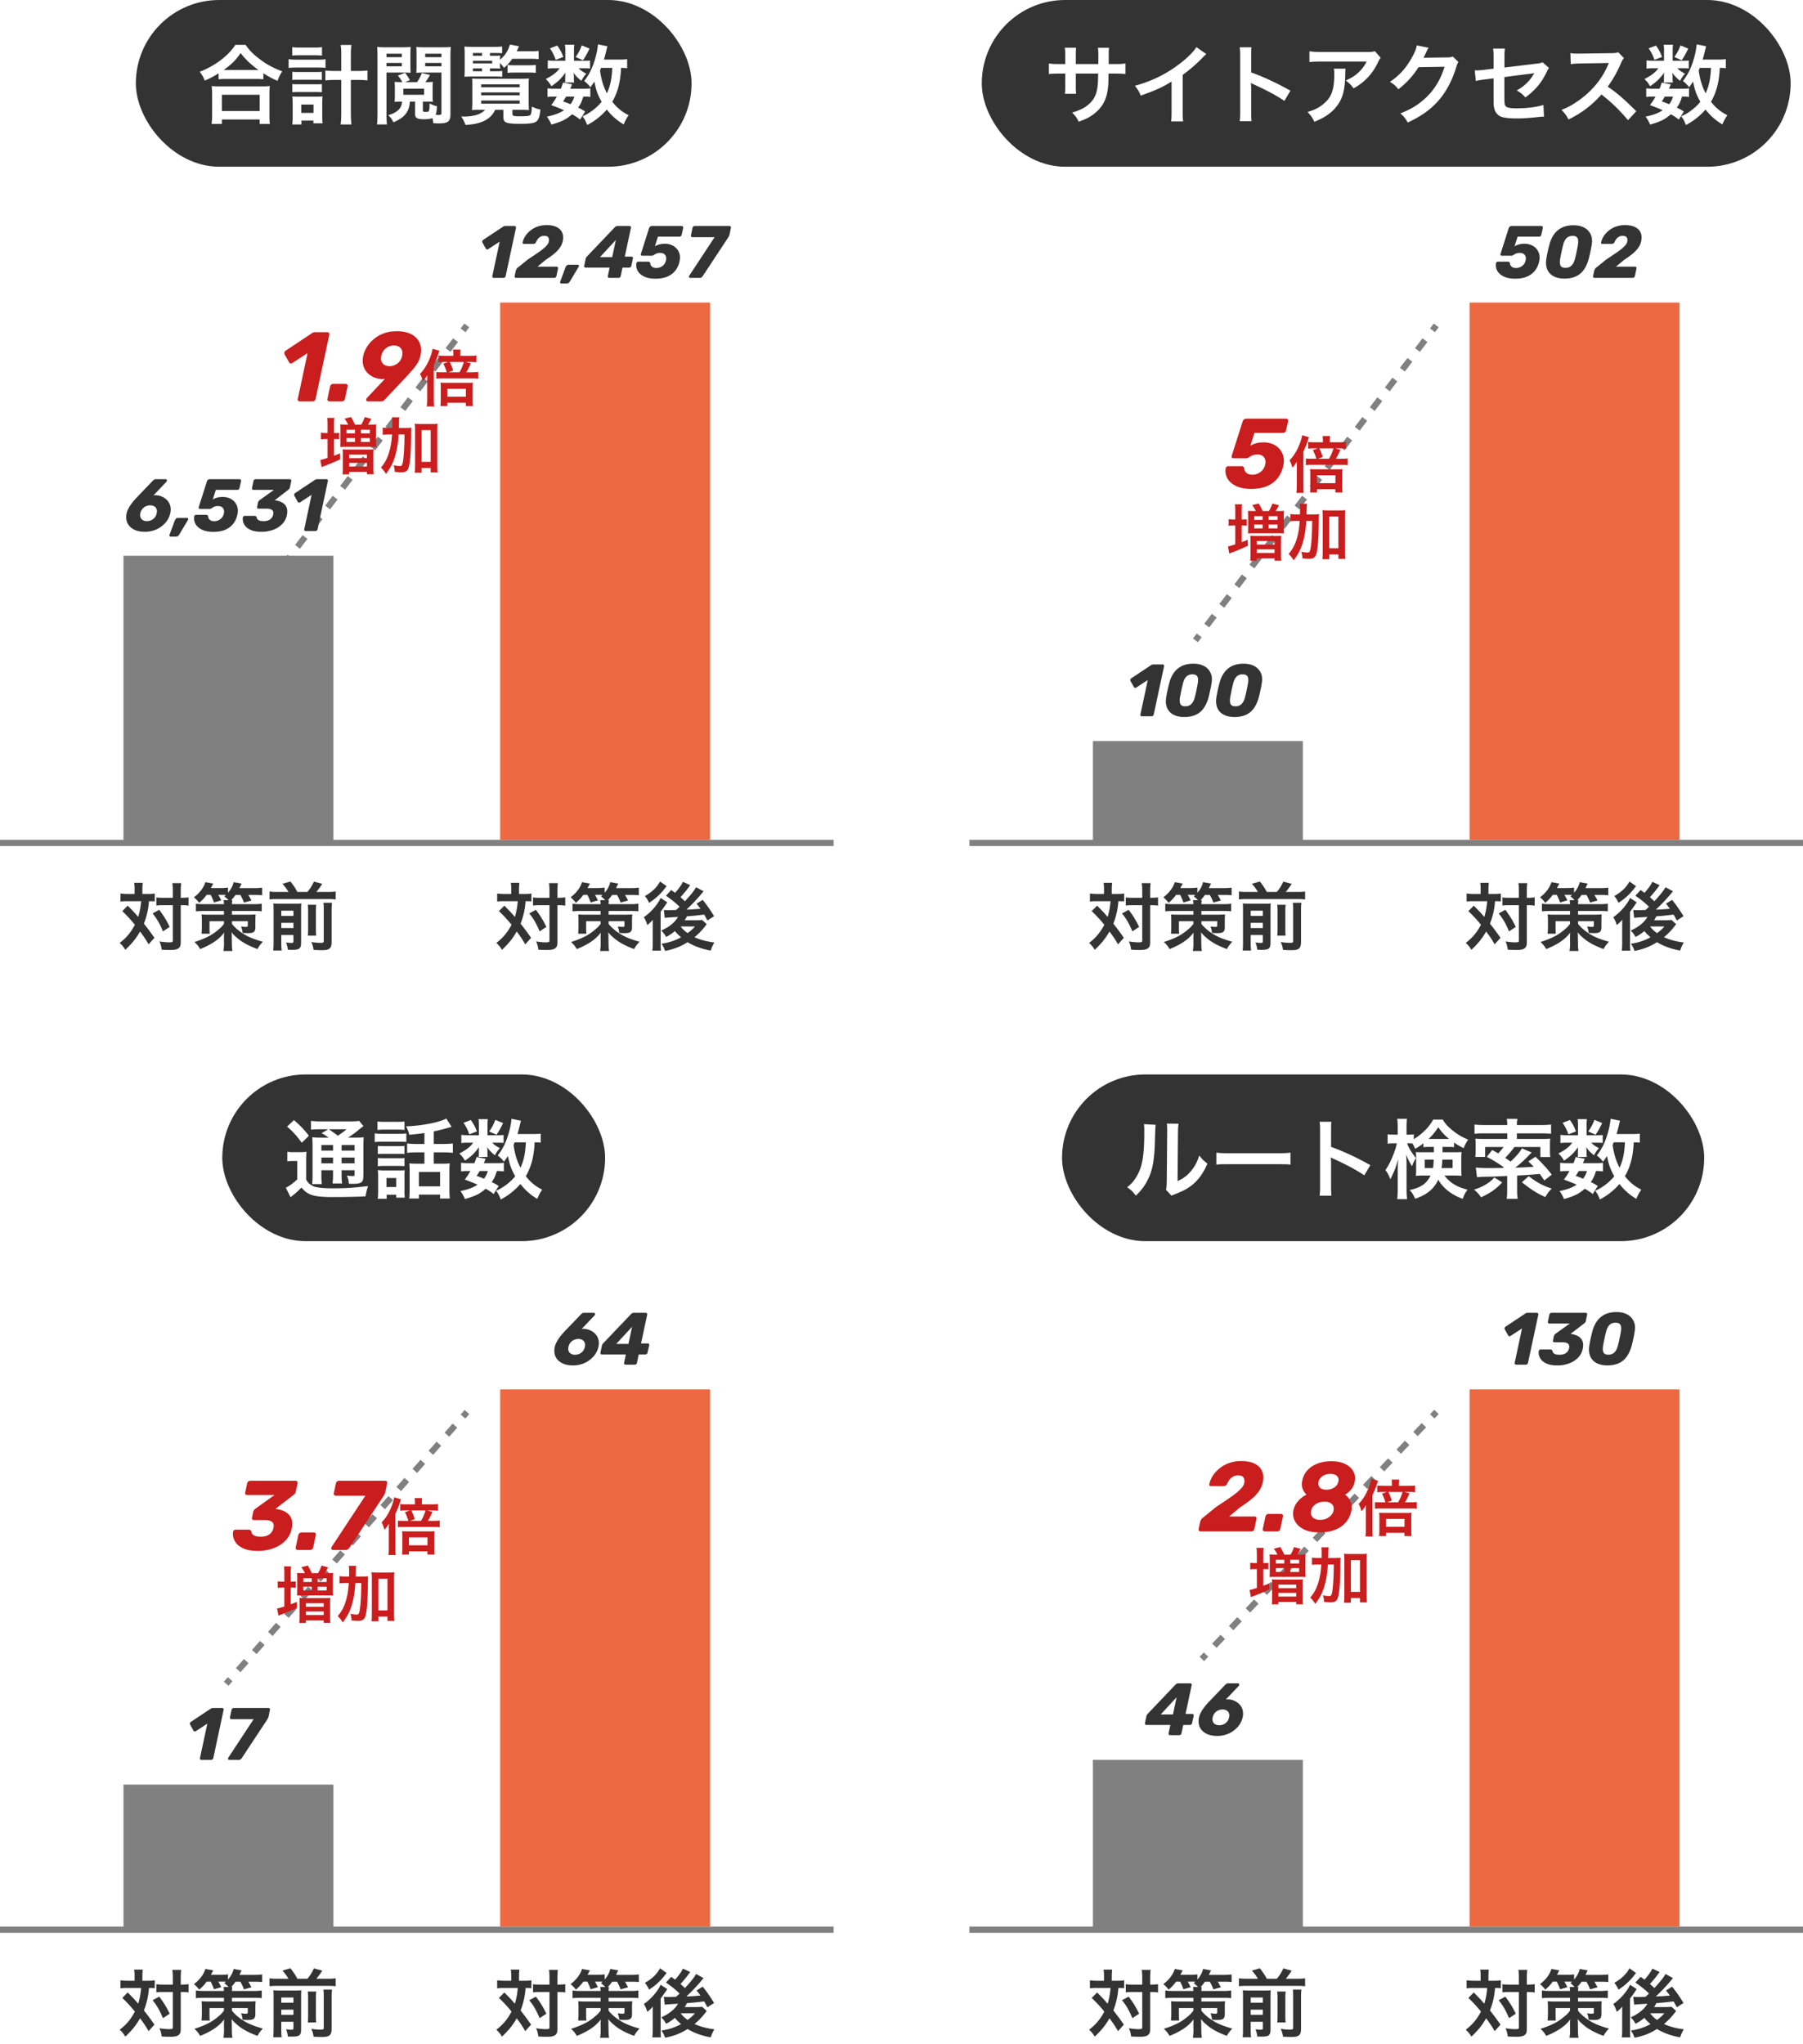
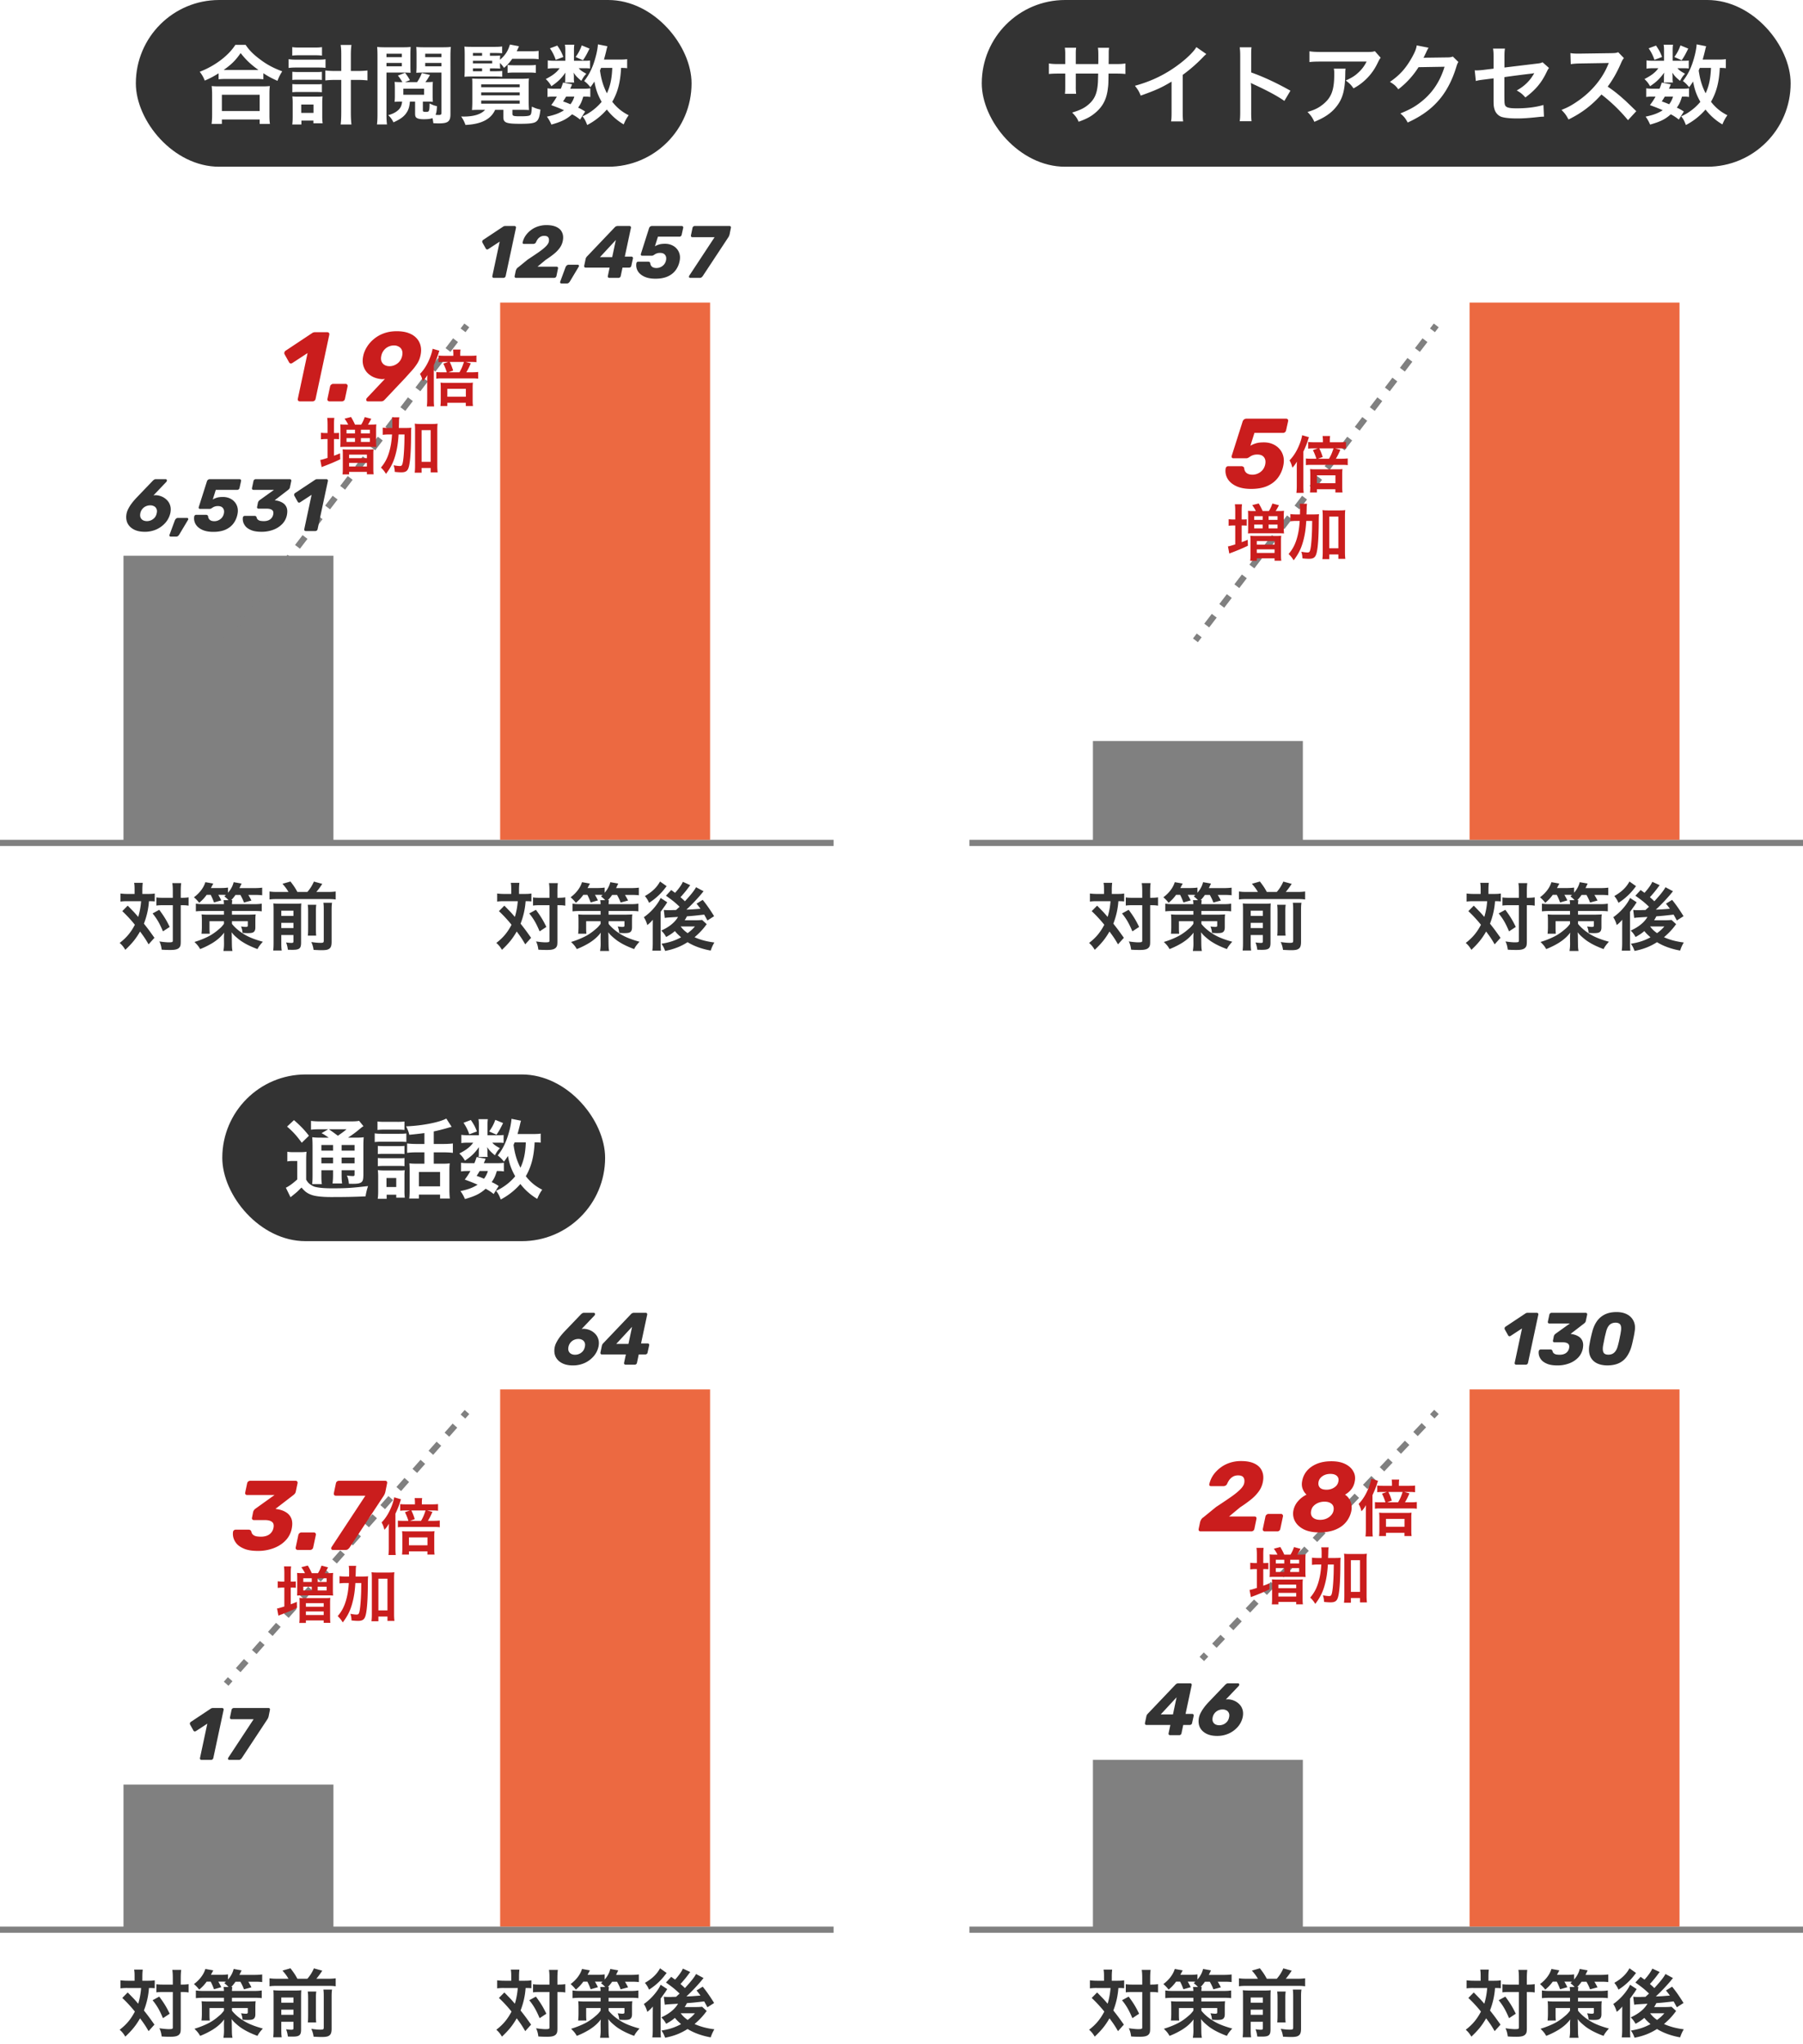
<svg xmlns="http://www.w3.org/2000/svg" width="292" height="331" fill="none">
  <path d="M21.796 144.768h-1.092c-.468 0-.828-.024-1.188-.072v1.308a7.72 7.72 0 011.116-.06h2.22c-.06.864-.228 1.764-.468 2.544-.456-.528-.66-.756-.756-.852-.708-.732-.708-.732-.948-.972l-.876.888a21.831 21.831 0 012.04 2.208c-.648 1.236-1.356 2.088-2.46 2.94.396.36.588.588.912 1.116 1.104-1.044 1.716-1.8 2.388-2.964.696.936.876 1.212 1.38 2.076l.948-1.056c-.852-1.2-.948-1.332-1.704-2.292.456-1.176.732-2.388.816-3.636.492 0 .648.012.936.036v-1.284c-.36.06-.648.072-1.152.072h-.852v-.672c0-.48.024-.804.06-1.128h-1.392c.06.324.072.588.072 1.128v.672zm6.192 1.824v5.724c0 .252-.072.288-.72.288-.3 0-1.02-.072-1.452-.144.204.432.288.732.372 1.332.48.036.924.048 1.416.048.792 0 1.224-.12 1.452-.408.18-.216.216-.42.216-1.044v-5.796h.156c.324 0 .72.012.84.036l.276.036v-1.344c-.3.048-.624.072-1.128.072h-.144v-.948c0-.648.024-1.056.072-1.428h-1.44c.06.336.084.72.084 1.428v.948h-1.524c-.528 0-.816-.012-1.14-.06v1.32c.336-.048.624-.06 1.14-.06h1.524zm-3.276 1.332c.72.888 1.116 1.584 1.68 2.904l1.092-.72c-.552-1.128-.888-1.68-1.692-2.772l-1.08.588zm9.408-3.012c.216.408.324.672.54 1.236l1.176-.336a12.27 12.27 0 00-.48-.9h.696c.168 0 .3 0 .54.024-.096.084-.132.12-.264.228.288.216.468.372.684.612h-.804c.036.204.048.324.06.648h-3.276c-.54 0-.888-.024-1.272-.084v1.248c.372-.036.78-.06 1.272-.06h3.276v.6h-2.58c-.408 0-.756-.012-1.044-.048.036.3.048.6.048.972v1.056c0 .456-.024.792-.06 1.104h1.344c-.036-.228-.048-.516-.048-.972v-1.056h2.34v.432c-.324.42-.48.588-.876.912-.468.408-.924.72-1.38.984-.696.384-1.668.78-2.52 1.032.516.516.612.636.924 1.152a13.128 13.128 0 002.016-.996c.804-.504 1.38-1.02 1.872-1.668-.024.312-.036.684-.036.84l.012.876v.132c0 .408-.036.768-.096 1.128h1.464c-.072-.396-.084-.552-.096-1.248l-.012-.912c0-.324-.012-.48-.024-.876.276.372.396.492.756.804.432.372.708.588 1.092.816.6.384 1.476.792 2.34 1.104.18-.384.432-.708.864-1.188-1.056-.288-1.944-.612-2.64-.984-.924-.492-1.812-1.2-2.364-1.908v-.432h2.568v.696c0 .18-.084.228-.336.228-.18 0-.516-.036-.756-.072.168.456.216.672.24 1.044.336.024.624.036.84.036.444 0 .72-.036.888-.132.228-.12.348-.384.348-.78v-1.128c0-.42.012-.732.048-.996-.144.024-.516.036-1.116.048h-2.724v-.6h3.54c.588 0 .924.012 1.284.06v-1.248c-.36.06-.672.084-1.284.084h-3.54c.012-.348.024-.444.06-.648h-.18a6.04 6.04 0 00.696-.852h.792c.276.504.42.792.576 1.236l1.212-.324a10.732 10.732 0 00-.504-.912h.984c.54 0 .888.012 1.26.06v-1.236c-.372.048-.78.072-1.32.072h-2.364l.348-.732-1.284-.228c-.156.636-.432 1.14-.912 1.716v-.84a8.043 8.043 0 01-1.164.072h-1.608c.216-.396.336-.636.384-.72l-1.284-.228c-.264.888-.924 1.764-1.848 2.448.348.3.6.564.852.9.528-.456.816-.756 1.212-1.296h.648zm10.812-.468c-.612 0-.816-.012-1.284-.072v1.296c.372-.06.708-.072 1.284-.072h8.148c.612 0 .924.012 1.284.072v-1.296a8.712 8.712 0 01-1.284.072h-1.848c.288-.336.648-.816.96-1.308l-1.356-.372a6.293 6.293 0 01-1.056 1.68h-1.62c-.36-.672-.516-.9-1.116-1.692l-1.296.372c.492.564.672.816.972 1.32h-1.788zm.624 6.972h1.968v1.02c0 .216-.06.264-.348.264-.216 0-.444-.024-.84-.072.168.468.204.612.288 1.176.432.012.576.012.756.012 1.116 0 1.38-.228 1.38-1.152v-5.16c0-.636.012-.912.036-1.2-.264.036-.456.048-1.068.048H45.4c-.48 0-.768-.012-1.128-.048.024.3.036.492.036 1.08v5.172c0 .624-.012.972-.06 1.368h1.38c-.06-.348-.072-.672-.072-1.284v-1.224zm0-1.128v-.84h1.968v.84h-1.968zm0-1.968v-.84h1.968v.84h-1.968zm4.284-1.8c.048.36.06.576.06 1.128v2.592c0 .72-.012.936-.048 1.284h1.356c-.036-.348-.048-.528-.048-1.296v-2.568c0-.6.012-.804.06-1.14h-1.38zm2.532-.324c.048.348.06.564.06 1.236v4.872c0 .336-.06.384-.552.384-.36 0-.804-.036-1.464-.132.216.492.3.78.372 1.272.756.036 1.008.048 1.296.048.768 0 1.092-.084 1.344-.324.192-.192.276-.504.276-1.032v-5.052c0-.6.012-.936.072-1.272h-1.404zm30.424-1.428h-1.092c-.468 0-.828-.024-1.188-.072v1.308a7.72 7.72 0 011.116-.06h2.22c-.06.864-.228 1.764-.468 2.544-.456-.528-.66-.756-.756-.852-.708-.732-.708-.732-.948-.972l-.876.888a21.831 21.831 0 012.04 2.208c-.648 1.236-1.356 2.088-2.46 2.94.396.36.588.588.912 1.116 1.104-1.044 1.716-1.8 2.388-2.964.696.936.876 1.212 1.38 2.076l.948-1.056c-.852-1.2-.948-1.332-1.704-2.292.456-1.176.732-2.388.816-3.636.492 0 .648.012.936.036v-1.284c-.36.06-.648.072-1.152.072h-.852v-.672c0-.48.024-.804.06-1.128h-1.392c.06.324.072.588.072 1.128v.672zm6.192 1.824v5.724c0 .252-.072.288-.72.288-.3 0-1.02-.072-1.452-.144.204.432.288.732.372 1.332.48.036.924.048 1.416.048.792 0 1.224-.12 1.452-.408.18-.216.216-.42.216-1.044v-5.796h.156c.324 0 .72.012.84.036l.276.036v-1.344c-.3.048-.624.072-1.128.072h-.144v-.948c0-.648.024-1.056.072-1.428h-1.44c.06.336.084.72.084 1.428v.948h-1.524c-.528 0-.816-.012-1.14-.06v1.32c.336-.048.624-.06 1.14-.06h1.524zm-3.276 1.332c.72.888 1.116 1.584 1.68 2.904l1.092-.72c-.552-1.128-.888-1.68-1.692-2.772l-1.08.588zm9.408-3.012c.216.408.324.672.54 1.236l1.176-.336a12.27 12.27 0 00-.48-.9h.696c.168 0 .3 0 .54.024-.096.084-.132.12-.264.228.288.216.468.372.684.612h-.804c.036.204.048.324.06.648h-3.276c-.54 0-.888-.024-1.272-.084v1.248c.372-.036.78-.06 1.272-.06h3.276v.6h-2.58c-.408 0-.756-.012-1.044-.048.036.3.048.6.048.972v1.056c0 .456-.024.792-.06 1.104h1.344c-.036-.228-.048-.516-.048-.972v-1.056h2.34v.432c-.324.42-.48.588-.876.912-.468.408-.924.72-1.38.984-.696.384-1.668.78-2.52 1.032.516.516.612.636.924 1.152a13.128 13.128 0 002.016-.996c.804-.504 1.38-1.02 1.872-1.668-.024.312-.036.684-.036.84l.012.876v.132c0 .408-.036.768-.096 1.128h1.464c-.072-.396-.084-.552-.096-1.248l-.012-.912c0-.324-.012-.48-.024-.876.276.372.396.492.756.804.432.372.708.588 1.092.816.6.384 1.476.792 2.34 1.104.18-.384.432-.708.864-1.188-1.056-.288-1.944-.612-2.64-.984-.924-.492-1.812-1.2-2.364-1.908v-.432h2.568v.696c0 .18-.084.228-.336.228-.18 0-.516-.036-.756-.072.168.456.216.672.24 1.044.336.024.624.036.84.036.444 0 .72-.036.888-.132.228-.12.348-.384.348-.78v-1.128c0-.42.012-.732.048-.996-.144.024-.516.036-1.116.048h-2.724v-.6h3.54c.588 0 .924.012 1.284.06v-1.248c-.36.06-.672.084-1.284.084h-3.54c.012-.348.024-.444.06-.648h-.18a6.04 6.04 0 00.696-.852h.792c.276.504.42.792.576 1.236l1.212-.324a10.732 10.732 0 00-.504-.912h.984c.54 0 .888.012 1.26.06v-1.236c-.372.048-.78.072-1.32.072h-2.364l.348-.732-1.284-.228c-.156.636-.432 1.14-.912 1.716v-.84a8.043 8.043 0 01-1.164.072h-1.608c.216-.396.336-.636.384-.72l-1.284-.228c-.264.888-.924 1.764-1.848 2.448.348.3.6.564.852.9.528-.456.816-.756 1.212-1.296h.648zm15.468-2.112c-.144.408-.684 1.164-1.26 1.788-.228-.168-.312-.228-.624-.456l-.852.924c1.104.78 1.512 1.116 2.208 1.788l-.576.528c-.636.012-.636.012-.816.024h-.432c-.288 0-.504-.012-.732-.036l.156 1.296c.336-.06.336-.06 2.148-.168-.504.876-1.44 1.644-2.712 2.208.396.408.456.492.792 1.044.636-.36.948-.564 1.416-.96.24.312.528.6.996 1.008-.984.54-1.932.852-3.18 1.044.288.408.372.576.6 1.164 1.452-.288 2.52-.708 3.636-1.416.996.624 2.316 1.104 3.744 1.356.192-.564.3-.792.588-1.308-1.212-.144-2.28-.432-3.204-.852.684-.576 1.308-1.224 1.776-1.86.084-.12.108-.144.192-.252l-.744-.684a9.435 9.435 0 01-.972.048h-1.848c.156-.24.216-.348.36-.636 1.092-.084 1.092-.084 2.796-.276.168.288.24.432.528.948l1.08-.696c-.696-1.116-1.176-1.812-1.848-2.64l-.996.612c.336.42.444.564.636.828-1.344.108-1.344.108-2.28.144a29.68 29.68 0 002.352-2.46c.264-.324.348-.432.432-.516l-1.224-.66c-.24.48-.804 1.2-1.8 2.28a10.248 10.248 0 00-.72-.66c.444-.48.972-1.116 1.272-1.536.204-.276.204-.276.312-.408l-1.2-.552zm1.956 7.236c-.36.42-.648.684-1.176 1.08a4.601 4.601 0 01-1.128-1.08h2.304zm-5.652-7.284c-.492.936-1.296 1.704-2.448 2.352.312.396.468.636.672 1.104a9.974 9.974 0 002.088-1.764c.3-.348.312-.36.756-.936l-1.068-.756zm-1.176 7.668v2.208c0 .6-.024.996-.072 1.32h1.392a14.458 14.458 0 01-.048-1.416v-4.86c.096-.144.396-.552.612-.864.072-.096.12-.168.144-.192.108-.18.216-.348.324-.492l-1.08-.708c-.132.324-.372.732-.72 1.188a8.96 8.96 0 01-1.992 1.932c.264.444.36.636.564 1.272.408-.336.66-.576.888-.864l-.012 1.476z" fill="#333" />
  <path d="M0 136h135v1H0v-1zm20-46h34v46H20V90z" fill="gray" />
  <path d="M81 49h34v87H81V49z" fill="#EC6941" />
  <path fill-rule="evenodd" clip-rule="evenodd" d="M37.61 103.203L37 104l-.794-.607.61-.797.793.607zm2.437-3.187l-1.219 1.593-.794-.607 1.219-1.594.794.608zm2.437-3.188l-1.218 1.594-.795-.608 1.22-1.593.793.607zm2.438-3.187l-1.219 1.593-.794-.607 1.219-1.594.794.608zm2.437-3.188l-1.218 1.594-.795-.608 1.22-1.593.793.607zm2.438-3.187l-1.219 1.593-.794-.607 1.219-1.594.794.608zm2.437-3.188l-1.218 1.594-.795-.608 1.22-1.593.793.607zm2.438-3.187l-1.219 1.593-.794-.607 1.219-1.594.794.608zm2.437-3.188l-1.218 1.594-.795-.608 1.22-1.593.793.607zm2.438-3.187l-1.219 1.593-.794-.607 1.219-1.594.794.608zm2.437-3.188l-1.218 1.594-.795-.608 1.22-1.593.793.607zm2.438-3.187l-1.219 1.593-.794-.607 1.219-1.594.794.608zm2.437-3.188l-1.218 1.594-.795-.608 1.22-1.593.793.607zm2.438-3.187l-1.219 1.593-.794-.607 1.219-1.594.794.608zm2.437-3.188l-1.218 1.594-.795-.608 1.22-1.593.793.607zm2.438-3.187l-1.219 1.593-.794-.607 1.219-1.594.794.608zM76 53l-.61.797-.794-.608.61-.796L76 53z" fill="gray" />
  <path d="M23.436 86.12c-.704 0-1.296-.128-1.776-.384s-.824-.608-1.032-1.056c-.2-.456-.24-.976-.12-1.56.056-.248.148-.492.276-.732.128-.248.268-.48.42-.696.16-.224.312-.42.456-.588.152-.176.276-.316.372-.42l2.724-2.844c.04-.04.1-.088.18-.144a.465.465 0 01.3-.096h1.596c.072 0 .124.028.156.084.04.048.052.108.036.18a.469.469 0 01-.036.096.15.15 0 01-.036.06l-2.1 2.208a.653.653 0 01.18-.024 1.76 1.76 0 01.192-.012c.36.016.7.096 1.02.24.32.144.596.34.828.588.24.248.408.548.504.9.096.344.1.732.012 1.164a3.551 3.551 0 01-.756 1.524 4.294 4.294 0 01-1.452 1.104 4.548 4.548 0 01-1.944.408zm.36-1.728c.232 0 .46-.048.684-.144.224-.104.416-.248.576-.432.16-.192.268-.428.324-.708.064-.28.052-.512-.036-.696a.835.835 0 00-.396-.432 1.284 1.284 0 00-.624-.144c-.232 0-.46.048-.684.144a1.574 1.574 0 00-.912 1.128c-.056.28-.044.516.036.708a.9.9 0 00.396.432c.184.096.396.144.636.144zm4.516-.108c.04-.104.1-.196.18-.276a.455.455 0 01.336-.132h1.476c.088 0 .144.036.168.108a.185.185 0 01-.012.192l-1.428 2.388c-.048.08-.112.156-.192.228-.072.072-.176.108-.312.108h-.9a.184.184 0 01-.156-.084.203.203 0 01-.024-.192l.864-2.34zm6.23 1.848c-.728 0-1.336-.116-1.824-.348-.48-.232-.828-.536-1.044-.912a1.87 1.87 0 01-.216-1.248.324.324 0 01.108-.18.287.287 0 01.192-.072h1.596c.104 0 .184.024.24.072.064.04.1.092.108.156a.885.885 0 00.156.456c.088.12.204.208.348.264.144.056.312.084.504.084.232 0 .452-.048.66-.144.216-.096.404-.236.564-.42.16-.192.268-.42.324-.684.072-.36.024-.648-.144-.864-.16-.224-.436-.336-.828-.336-.192 0-.356.024-.492.072-.128.04-.24.092-.336.156-.096.064-.184.12-.264.168-.08.04-.16.06-.24.06h-1.572a.198.198 0 01-.18-.096.257.257 0 01-.012-.204l1.32-4.152c.04-.12.1-.208.18-.264a.463.463 0 01.276-.096h4.824c.088 0 .156.028.204.084.048.056.064.128.048.216l-.252 1.128a.343.343 0 01-.132.216.335.335 0 01-.228.084h-3.48l-.492 1.56c.2-.12.42-.216.66-.288.248-.08.576-.12.984-.12.384 0 .736.068 1.056.204.328.136.604.332.828.588.224.248.38.544.468.888.088.344.088.724 0 1.14a3.588 3.588 0 01-.66 1.488c-.32.424-.752.756-1.296.996-.536.232-1.188.348-1.956.348zm7.818-.012c-.624 0-1.14-.072-1.548-.216-.408-.152-.728-.344-.96-.576a1.936 1.936 0 01-.456-.756c-.08-.272-.1-.532-.06-.78a.324.324 0 01.108-.18.334.334 0 01.204-.072h1.572c.096 0 .168.02.216.06a.351.351 0 01.12.168.621.621 0 00.192.372c.104.096.24.164.408.204.176.032.368.048.576.048.408 0 .744-.092 1.008-.276.264-.192.432-.452.504-.78.072-.344.016-.588-.168-.732-.184-.152-.472-.228-.864-.228h-1.344a.24.24 0 01-.192-.084c-.048-.056-.06-.128-.036-.216l.132-.672a.67.67 0 01.12-.252.712.712 0 01.156-.156l2.328-1.668h-3.324a.254.254 0 01-.204-.084c-.04-.056-.052-.128-.036-.216l.24-1.128a.343.343 0 01.132-.216.366.366 0 01.228-.084h5.52c.088 0 .152.028.192.084.048.056.064.128.048.216l-.216 1.02a.544.544 0 01-.108.24 1.428 1.428 0 01-.156.156l-2.196 1.692.096.024c.44.056.82.18 1.14.372.32.184.548.444.684.78s.148.764.036 1.284a2.868 2.868 0 01-.768 1.416 3.896 3.896 0 01-1.44.912 5.324 5.324 0 01-1.884.324zm7.154-.12a.24.24 0 01-.192-.084c-.047-.056-.064-.128-.047-.216l1.188-5.568-1.837 1.2c-.087.056-.167.076-.24.06a.25.25 0 01-.168-.132l-.564-1.008a.37.37 0 010-.228.373.373 0 01.18-.204l3.216-2.136a.575.575 0 01.289-.084h1.511c.088 0 .157.028.204.084.048.056.064.128.048.216l-1.667 7.8a.343.343 0 01-.133.216.335.335 0 01-.227.084h-1.56zm30.461-41a.24.24 0 01-.192-.084c-.048-.056-.064-.128-.048-.216l1.188-5.568-1.836 1.2c-.088.056-.168.076-.24.06a.25.25 0 01-.168-.132l-.564-1.008a.37.37 0 010-.228.373.373 0 01.18-.204l3.216-2.136a.575.575 0 01.288-.084h1.512c.088 0 .156.028.204.084.048.056.064.128.048.216l-1.668 7.8a.343.343 0 01-.132.216.335.335 0 01-.228.084h-1.56zm3.615 0a.254.254 0 01-.205-.084c-.04-.056-.052-.128-.036-.216l.18-.852a1.65 1.65 0 01.108-.252c.056-.12.164-.232.324-.336l1.5-1.224c.744-.488 1.356-.9 1.836-1.236.488-.344.86-.648 1.116-.912.264-.264.42-.512.468-.744.056-.272.032-.496-.072-.672-.104-.184-.328-.276-.672-.276-.24 0-.448.052-.624.156a1.412 1.412 0 00-.432.384 2.74 2.74 0 00-.276.492.416.416 0 01-.204.216.556.556 0 01-.252.06h-1.5c-.08 0-.14-.024-.18-.072-.032-.048-.04-.108-.024-.18.088-.384.244-.744.468-1.08.232-.336.516-.632.852-.888.336-.264.72-.468 1.152-.612a4.336 4.336 0 011.38-.216c.688 0 1.244.108 1.668.324.432.216.728.52.888.912.168.384.196.836.084 1.356-.08.392-.244.76-.492 1.104-.24.336-.552.66-.936.972-.376.304-.816.62-1.32.948l-1.344 1.116h3.096c.088 0 .152.028.192.084.04.056.052.128.036.216l-.252 1.212a.382.382 0 01-.372.3H83.59zm7.996-1.716c.04-.104.1-.196.18-.276a.455.455 0 01.336-.132h1.476c.088 0 .144.036.168.108a.185.185 0 01-.012.192l-1.428 2.388c-.048.08-.112.156-.192.228-.072.072-.176.108-.312.108h-.9a.184.184 0 01-.156-.084.203.203 0 01-.024-.192l.864-2.34zM98.691 45a.254.254 0 01-.204-.084c-.048-.056-.064-.128-.048-.216l.288-1.356h-3.876c-.088 0-.152-.028-.192-.084a.312.312 0 01-.048-.216l.24-1.14a.712.712 0 01.084-.204.677.677 0 01.108-.144l4.524-4.752a.632.632 0 01.48-.204h1.896c.088 0 .152.028.192.084.048.056.064.128.048.216l-.996 4.656h1.068c.096 0 .164.032.204.096a.228.228 0 01.048.204l-.264 1.188a.288.288 0 01-.132.216.366.366 0 01-.228.084h-1.068l-.288 1.356a.343.343 0 01-.132.216.335.335 0 01-.228.084h-1.476zm-1.524-3.36h1.98l.588-2.772-2.568 2.772zm8.98 3.492c-.728 0-1.336-.116-1.824-.348-.48-.232-.828-.536-1.044-.912-.216-.384-.288-.8-.216-1.248a.324.324 0 01.108-.18.287.287 0 01.192-.072h1.596c.104 0 .184.024.24.072.064.04.1.092.108.156a.885.885 0 00.156.456c.088.12.204.208.348.264.144.056.312.084.504.084.232 0 .452-.048.66-.144.216-.096.404-.236.564-.42.16-.192.268-.42.324-.684.072-.36.024-.648-.144-.864-.16-.224-.436-.336-.828-.336-.192 0-.356.024-.492.072-.128.04-.24.092-.336.156-.096.064-.184.12-.264.168-.08.04-.16.06-.24.06h-1.572a.198.198 0 01-.18-.096.257.257 0 01-.012-.204l1.32-4.152c.04-.12.1-.208.18-.264a.463.463 0 01.276-.096h4.824c.088 0 .156.028.204.084.048.056.064.128.048.216l-.252 1.128a.343.343 0 01-.132.216.335.335 0 01-.228.084h-3.48l-.492 1.56c.2-.12.42-.216.66-.288.248-.08.576-.12.984-.12.384 0 .736.068 1.056.204.328.136.604.332.828.588.224.248.38.544.468.888.088.344.088.724 0 1.14a3.588 3.588 0 01-.66 1.488c-.32.424-.752.756-1.296.996-.536.232-1.188.348-1.956.348zm5.635-.132a.207.207 0 01-.168-.072.26.26 0 01-.024-.192.264.264 0 01.048-.108l4.092-6.216h-3.6a.24.24 0 01-.192-.084.311.311 0 01-.036-.228l.252-1.2a.343.343 0 01.132-.216.366.366 0 01.228-.084h5.616c.096 0 .164.028.204.084.04.056.052.128.036.216l-.216 1.068a1.601 1.601 0 01-.252.54l-4.092 6.204a1.058 1.058 0 01-.168.18.449.449 0 01-.312.108h-1.548z" fill="#333" />
  <path d="M48.548 65a.32.32 0 01-.256-.112c-.064-.075-.086-.17-.064-.288l1.584-7.424-2.448 1.6c-.117.075-.224.101-.32.08a.334.334 0 01-.224-.176l-.752-1.344a.493.493 0 010-.304.498.498 0 01.24-.272l4.288-2.848a.768.768 0 01.384-.112h2.016c.117 0 .208.037.272.112.064.075.085.17.064.288l-2.224 10.4a.458.458 0 01-.176.288.446.446 0 01-.304.112h-2.08zm4.818 0a.339.339 0 01-.272-.112c-.064-.075-.085-.17-.064-.288l.432-2.032a.451.451 0 01.176-.272.47.47 0 01.32-.128h2.016c.117 0 .203.043.256.128.064.075.085.165.064.272l-.432 2.032a.458.458 0 01-.176.288.446.446 0 01-.304.112h-2.016zm6.212 0a.275.275 0 01-.224-.096.347.347 0 01-.032-.256.355.355 0 01.048-.128.517.517 0 01.064-.08l2.912-3.088c-.16.032-.32.048-.48.048a4.159 4.159 0 01-1.36-.32 3.394 3.394 0 01-1.072-.768 2.85 2.85 0 01-.608-1.168c-.117-.448-.117-.95 0-1.504.107-.512.31-1.003.608-1.472.299-.48.677-.907 1.136-1.28a5.302 5.302 0 011.616-.912c.619-.224 1.307-.336 2.064-.336.757 0 1.403.101 1.936.304.544.203.976.485 1.296.848.32.352.533.763.64 1.232.107.47.101.97-.016 1.504-.096.49-.277.944-.544 1.36a8.77 8.77 0 01-.912 1.184c-.33.363-.661.73-.992 1.104l-3.312 3.504a1.515 1.515 0 01-.224.208.71.71 0 01-.416.112h-2.128zm3.504-5.696c.32 0 .619-.07.896-.208a2.05 2.05 0 001.152-1.472c.075-.352.064-.65-.032-.896a1.057 1.057 0 00-.496-.576 1.49 1.49 0 00-.8-.208c-.32 0-.624.07-.912.208-.277.128-.517.32-.72.576a2.047 2.047 0 00-.416.896c-.075.352-.064.65.032.896.096.245.256.437.48.576.235.139.507.208.816.208zm11.456-1.684v-.31c0-.25.01-.45.05-.7h-1.22c.03.2.05.46.05.71v.3h-1.31c-.54 0-.8-.01-1.08-.05v1.09c.25-.04.44-.05 1-.05h.57l-.8.28c.21.41.43.95.56 1.4h-.87c-.42 0-.64-.01-.83-.04v1.08c.23-.04.48-.05.86-.05h4.9c.54 0 .75.01 1.02.05v-1.09c-.27.03-.59.05-1.02.05h-.9c.31-.52.41-.72.73-1.45l-.85-.23h.75c.55 0 .75.01 1.01.05v-1.09c-.29.04-.59.05-1.1.05h-1.52zm-1.91 2.67l.76-.28c-.23-.7-.27-.8-.55-1.4h2.3c-.25.76-.38 1.07-.73 1.68h-1.78zm-3.44 4.34c0 .53-.02.85-.06 1.19h1.18c-.04-.37-.05-.68-.05-1.16v-5.53c.32-.67.57-1.29.74-1.84.07-.24.1-.33.16-.49l-1.1-.32c-.05.35-.18.81-.35 1.27-.42 1.14-1 2.1-1.69 2.8.22.4.3.6.46 1.19.32-.35.47-.55.73-.99-.02.41-.02.63-.02 1.11v2.77zm3.26.6h2.99v.52h1.16c-.04-.28-.05-.51-.05-.93v-2c0-.42.01-.61.04-.86-.21.03-.34.04-.74.04h-3.71c-.33 0-.55-.01-.8-.04.03.28.04.5.04.83v1.98c0 .43-.02.71-.05.98h1.12v-.52zm0-2.26h3v1.28h-3v-1.28zM53.05 70.13h-.24c-.31 0-.58-.02-.83-.05v1.07c.27-.03.53-.05.82-.05h.25v3.06c-.94.29-.94.29-1.18.32l.22 1.17c.13-.06.3-.13.47-.19 1.05-.4 1.65-.66 2.54-1.08l-.03-.97c-.43.19-.54.23-.98.39v-2.7h.12c.23 0 .46.01.7.03V70.1c-.19.02-.38.03-.71.03h-.11v-1.35c0-.53.01-.8.06-1.11h-1.16c.04.31.06.62.06 1.11v1.35zM56 68.76c-.36 0-.65-.01-.89-.04.02.34.03.48.03.9v1.87c0 .44-.01.65-.03.9.21-.02.43-.03.89-.03h4.03c.45 0 .67.01.92.03-.03-.25-.04-.51-.04-.92v-1.83c0-.4.01-.66.04-.92-.24.03-.56.04-.93.04h-.43c.18-.27.3-.49.54-.94l-1.06-.28c-.2.55-.34.85-.57 1.22h-1.01c-.17-.39-.4-.84-.64-1.23l-1.05.27c.27.37.4.58.59.96H56zm.12.83h1.37v.6h-1.37v-.6zm0 1.36h1.37v.62h-1.37v-.62zm2.33-1.36h1.45v.6h-1.45v-.6zm0 1.36h1.45v.62h-1.45v-.62zm-2.93 4.85c0 .52-.01.75-.05 1.02h1.07v-.4h2.88v.39h1.09c-.04-.27-.05-.51-.05-1.01v-2.19c0-.39.01-.61.04-.85-.22.03-.48.04-.91.04H56.4c-.41 0-.67-.01-.91-.04.02.22.03.37.03.77v2.27zm1.02-2.18h2.88v.58h-2.88v-.58zm0 1.34h2.88v.59h-2.88v-.59zm8.05-5.65c.03-.88.03-.88.03-1.07.01-.33.02-.45.06-.66h-1.2c.04.25.06.49.06.89 0 .53 0 .55-.01.84h-.45c-.52 0-.83-.02-1.1-.06v1.17c.29-.04.58-.06 1.01-.06h.5c-.08 1.2-.22 2.02-.47 2.87-.3 1.01-.7 1.75-1.33 2.49.33.31.55.58.82 1.02.77-1.01 1.21-1.89 1.53-3.06.28-1.02.43-1.97.51-3.32h.96c-.02 1.46-.02 1.46-.06 2.34-.06 1.11-.15 1.99-.26 2.37-.09.33-.18.4-.46.4-.23 0-.6-.05-.98-.12.13.45.16.58.18 1.07.43.05.8.07 1.05.07.82 0 1.11-.26 1.29-1.14.18-.85.28-2.36.3-4.45.01-1.26.01-1.28.05-1.63-.31.03-.6.04-1.12.04h-.91zm3.69 6.48h1.47v.71h1.13c-.04-.32-.06-.63-.06-1.11v-5.73c0-.46.01-.72.05-1.05-.28.04-.5.05-.9.05h-1.9c-.38 0-.61-.01-.9-.05.04.33.05.59.05 1.05v5.74c0 .45-.02.84-.06 1.15h1.12v-.76zm0-6.13h1.47v5.13h-1.47v-5.13z" fill="#CA1D1D" />
  <path d="M178.796 144.768h-1.092c-.468 0-.828-.024-1.188-.072v1.308a7.72 7.72 0 011.116-.06h2.22c-.06.864-.228 1.764-.468 2.544-.456-.528-.66-.756-.756-.852-.708-.732-.708-.732-.948-.972l-.876.888a21.831 21.831 0 012.04 2.208c-.648 1.236-1.356 2.088-2.46 2.94.396.36.588.588.912 1.116 1.104-1.044 1.716-1.8 2.388-2.964.696.936.876 1.212 1.38 2.076l.948-1.056c-.852-1.2-.948-1.332-1.704-2.292.456-1.176.732-2.388.816-3.636.492 0 .648.012.936.036v-1.284c-.36.06-.648.072-1.152.072h-.852v-.672c0-.48.024-.804.06-1.128h-1.392c.06.324.072.588.072 1.128v.672zm6.192 1.824v5.724c0 .252-.072.288-.72.288-.3 0-1.02-.072-1.452-.144.204.432.288.732.372 1.332.48.036.924.048 1.416.048.792 0 1.224-.12 1.452-.408.18-.216.216-.42.216-1.044v-5.796h.156c.324 0 .72.012.84.036l.276.036v-1.344c-.3.048-.624.072-1.128.072h-.144v-.948c0-.648.024-1.056.072-1.428h-1.44c.06.336.084.72.084 1.428v.948h-1.524c-.528 0-.816-.012-1.14-.06v1.32c.336-.048.624-.06 1.14-.06h1.524zm-3.276 1.332c.72.888 1.116 1.584 1.68 2.904l1.092-.72c-.552-1.128-.888-1.68-1.692-2.772l-1.08.588zm9.408-3.012c.216.408.324.672.54 1.236l1.176-.336a12.27 12.27 0 00-.48-.9h.696c.168 0 .3 0 .54.024-.096.084-.132.12-.264.228.288.216.468.372.684.612h-.804c.036.204.048.324.06.648h-3.276c-.54 0-.888-.024-1.272-.084v1.248c.372-.036.78-.06 1.272-.06h3.276v.6h-2.58c-.408 0-.756-.012-1.044-.048.036.3.048.6.048.972v1.056c0 .456-.024.792-.06 1.104h1.344c-.036-.228-.048-.516-.048-.972v-1.056h2.34v.432c-.324.42-.48.588-.876.912-.468.408-.924.72-1.38.984-.696.384-1.668.78-2.52 1.032.516.516.612.636.924 1.152a13.128 13.128 0 002.016-.996c.804-.504 1.38-1.02 1.872-1.668-.024.312-.036.684-.036.84l.012.876v.132c0 .408-.036.768-.096 1.128h1.464c-.072-.396-.084-.552-.096-1.248l-.012-.912c0-.324-.012-.48-.024-.876.276.372.396.492.756.804.432.372.708.588 1.092.816.6.384 1.476.792 2.34 1.104.18-.384.432-.708.864-1.188-1.056-.288-1.944-.612-2.64-.984-.924-.492-1.812-1.2-2.364-1.908v-.432h2.568v.696c0 .18-.084.228-.336.228-.18 0-.516-.036-.756-.072.168.456.216.672.24 1.044.336.024.624.036.84.036.444 0 .72-.036.888-.132.228-.12.348-.384.348-.78v-1.128c0-.42.012-.732.048-.996-.144.024-.516.036-1.116.048h-2.724v-.6h3.54c.588 0 .924.012 1.284.06v-1.248c-.36.06-.672.084-1.284.084h-3.54c.012-.348.024-.444.06-.648h-.18a6.04 6.04 0 00.696-.852h.792c.276.504.42.792.576 1.236l1.212-.324a10.732 10.732 0 00-.504-.912h.984c.54 0 .888.012 1.26.06v-1.236c-.372.048-.78.072-1.32.072h-2.364l.348-.732-1.284-.228c-.156.636-.432 1.14-.912 1.716v-.84a8.043 8.043 0 01-1.164.072h-1.608c.216-.396.336-.636.384-.72l-1.284-.228c-.264.888-.924 1.764-1.848 2.448.348.3.6.564.852.9.528-.456.816-.756 1.212-1.296h.648zm10.812-.468c-.612 0-.816-.012-1.284-.072v1.296c.372-.06.708-.072 1.284-.072h8.148c.612 0 .924.012 1.284.072v-1.296a8.712 8.712 0 01-1.284.072h-1.848c.288-.336.648-.816.96-1.308l-1.356-.372a6.293 6.293 0 01-1.056 1.68h-1.62c-.36-.672-.516-.9-1.116-1.692l-1.296.372c.492.564.672.816.972 1.32h-1.788zm.624 6.972h1.968v1.02c0 .216-.06.264-.348.264-.216 0-.444-.024-.84-.072.168.468.204.612.288 1.176.432.012.576.012.756.012 1.116 0 1.38-.228 1.38-1.152v-5.16c0-.636.012-.912.036-1.2-.264.036-.456.048-1.068.048H202.4c-.48 0-.768-.012-1.128-.048.024.3.036.492.036 1.08v5.172c0 .624-.012.972-.06 1.368h1.38c-.06-.348-.072-.672-.072-1.284v-1.224zm0-1.128v-.84h1.968v.84h-1.968zm0-1.968v-.84h1.968v.84h-1.968zm4.284-1.8c.048.36.06.576.06 1.128v2.592c0 .72-.012.936-.048 1.284h1.356c-.036-.348-.048-.528-.048-1.296v-2.568c0-.6.012-.804.06-1.14h-1.38zm2.532-.324c.048.348.06.564.06 1.236v4.872c0 .336-.06.384-.552.384-.36 0-.804-.036-1.464-.132.216.492.3.78.372 1.272.756.036 1.008.048 1.296.048.768 0 1.092-.084 1.344-.324.192-.192.276-.504.276-1.032v-5.052c0-.6.012-.936.072-1.272h-1.404zm30.424-1.428h-1.092c-.468 0-.828-.024-1.188-.072v1.308a7.72 7.72 0 011.116-.06h2.22c-.06.864-.228 1.764-.468 2.544-.456-.528-.66-.756-.756-.852-.708-.732-.708-.732-.948-.972l-.876.888a21.831 21.831 0 012.04 2.208c-.648 1.236-1.356 2.088-2.46 2.94.396.36.588.588.912 1.116 1.104-1.044 1.716-1.8 2.388-2.964.696.936.876 1.212 1.38 2.076l.948-1.056c-.852-1.2-.948-1.332-1.704-2.292.456-1.176.732-2.388.816-3.636.492 0 .648.012.936.036v-1.284c-.36.06-.648.072-1.152.072h-.852v-.672c0-.48.024-.804.06-1.128h-1.392c.06.324.072.588.072 1.128v.672zm6.192 1.824v5.724c0 .252-.072.288-.72.288-.3 0-1.02-.072-1.452-.144.204.432.288.732.372 1.332.48.036.924.048 1.416.048.792 0 1.224-.12 1.452-.408.18-.216.216-.42.216-1.044v-5.796h.156c.324 0 .72.012.84.036l.276.036v-1.344c-.3.048-.624.072-1.128.072h-.144v-.948c0-.648.024-1.056.072-1.428h-1.44c.06.336.084.72.084 1.428v.948h-1.524c-.528 0-.816-.012-1.14-.06v1.32c.336-.048.624-.06 1.14-.06h1.524zm-3.276 1.332c.72.888 1.116 1.584 1.68 2.904l1.092-.72c-.552-1.128-.888-1.68-1.692-2.772l-1.08.588zm9.408-3.012c.216.408.324.672.54 1.236l1.176-.336a12.27 12.27 0 00-.48-.9h.696c.168 0 .3 0 .54.024-.096.084-.132.12-.264.228.288.216.468.372.684.612h-.804c.036.204.048.324.06.648h-3.276c-.54 0-.888-.024-1.272-.084v1.248c.372-.036.78-.06 1.272-.06h3.276v.6h-2.58c-.408 0-.756-.012-1.044-.048.036.3.048.6.048.972v1.056c0 .456-.024.792-.06 1.104h1.344c-.036-.228-.048-.516-.048-.972v-1.056h2.34v.432c-.324.42-.48.588-.876.912-.468.408-.924.72-1.38.984-.696.384-1.668.78-2.52 1.032.516.516.612.636.924 1.152a13.128 13.128 0 002.016-.996c.804-.504 1.38-1.02 1.872-1.668-.024.312-.036.684-.036.84l.012.876v.132c0 .408-.036.768-.096 1.128h1.464c-.072-.396-.084-.552-.096-1.248l-.012-.912c0-.324-.012-.48-.024-.876.276.372.396.492.756.804.432.372.708.588 1.092.816.6.384 1.476.792 2.34 1.104.18-.384.432-.708.864-1.188-1.056-.288-1.944-.612-2.64-.984-.924-.492-1.812-1.2-2.364-1.908v-.432h2.568v.696c0 .18-.084.228-.336.228-.18 0-.516-.036-.756-.072.168.456.216.672.24 1.044.336.024.624.036.84.036.444 0 .72-.036.888-.132.228-.12.348-.384.348-.78v-1.128c0-.42.012-.732.048-.996-.144.024-.516.036-1.116.048h-2.724v-.6h3.54c.588 0 .924.012 1.284.06v-1.248c-.36.06-.672.084-1.284.084h-3.54c.012-.348.024-.444.06-.648h-.18a6.04 6.04 0 00.696-.852h.792c.276.504.42.792.576 1.236l1.212-.324a10.732 10.732 0 00-.504-.912h.984c.54 0 .888.012 1.26.06v-1.236c-.372.048-.78.072-1.32.072h-2.364l.348-.732-1.284-.228c-.156.636-.432 1.14-.912 1.716v-.84a8.043 8.043 0 01-1.164.072h-1.608c.216-.396.336-.636.384-.72l-1.284-.228c-.264.888-.924 1.764-1.848 2.448.348.3.6.564.852.9.528-.456.816-.756 1.212-1.296h.648zm15.468-2.112c-.144.408-.684 1.164-1.26 1.788-.228-.168-.312-.228-.624-.456l-.852.924c1.104.78 1.512 1.116 2.208 1.788l-.576.528c-.636.012-.636.012-.816.024h-.432c-.288 0-.504-.012-.732-.036l.156 1.296c.336-.06.336-.06 2.148-.168-.504.876-1.44 1.644-2.712 2.208.396.408.456.492.792 1.044.636-.36.948-.564 1.416-.96.24.312.528.6.996 1.008-.984.54-1.932.852-3.18 1.044.288.408.372.576.6 1.164 1.452-.288 2.52-.708 3.636-1.416.996.624 2.316 1.104 3.744 1.356.192-.564.3-.792.588-1.308-1.212-.144-2.28-.432-3.204-.852.684-.576 1.308-1.224 1.776-1.86.084-.12.108-.144.192-.252l-.744-.684a9.435 9.435 0 01-.972.048h-1.848c.156-.24.216-.348.36-.636 1.092-.084 1.092-.084 2.796-.276.168.288.24.432.528.948l1.08-.696c-.696-1.116-1.176-1.812-1.848-2.64l-.996.612c.336.42.444.564.636.828-1.344.108-1.344.108-2.28.144a29.68 29.68 0 002.352-2.46c.264-.324.348-.432.432-.516l-1.224-.66c-.24.48-.804 1.2-1.8 2.28a10.248 10.248 0 00-.72-.66c.444-.48.972-1.116 1.272-1.536.204-.276.204-.276.312-.408l-1.2-.552zm1.956 7.236c-.36.42-.648.684-1.176 1.08a4.601 4.601 0 01-1.128-1.08h2.304zm-5.652-7.284c-.492.936-1.296 1.704-2.448 2.352.312.396.468.636.672 1.104a9.974 9.974 0 002.088-1.764c.3-.348.312-.36.756-.936l-1.068-.756zm-1.176 7.668v2.208c0 .6-.024.996-.072 1.32h1.392a14.458 14.458 0 01-.048-1.416v-4.86c.096-.144.396-.552.612-.864.072-.096.12-.168.144-.192.108-.18.216-.348.324-.492l-1.08-.708c-.132.324-.372.732-.72 1.188a8.96 8.96 0 01-1.992 1.932c.264.444.36.636.564 1.272.408-.336.66-.576.888-.864l-.012 1.476z" fill="#333" />
  <path d="M157 136h135v1H157v-1zm20-16h34v16h-34v-16z" fill="gray" />
  <path d="M238 49h34v87h-34V49z" fill="#EC6941" />
  <path fill-rule="evenodd" clip-rule="evenodd" d="M194.609 103.203L194 104l-.794-.607.609-.797.794.607zm2.438-3.187l-1.219 1.593-.794-.607 1.219-1.594.794.608zm2.437-3.188l-1.218 1.594-.795-.608 1.219-1.593.794.607zm2.438-3.187l-1.219 1.593-.794-.607 1.219-1.594.794.608zm2.437-3.188l-1.218 1.594-.795-.608 1.219-1.593.794.607zm2.438-3.187l-1.219 1.593-.794-.607 1.219-1.594.794.608zm2.437-3.188l-1.218 1.594-.795-.608 1.219-1.593.794.607zm2.438-3.187l-1.219 1.593-.794-.607 1.219-1.594.794.608zm2.437-3.188l-1.218 1.594-.795-.608 1.219-1.593.794.607zm2.438-3.187l-1.219 1.593-.794-.607 1.219-1.594.794.608zm2.437-3.188l-1.218 1.594-.795-.608 1.219-1.593.794.607zm2.438-3.187l-1.219 1.593-.794-.607 1.219-1.594.794.608zm2.437-3.188l-1.218 1.594-.795-.608 1.219-1.593.794.607zm2.438-3.187l-1.219 1.593-.794-.607 1.219-1.594.794.608zm2.437-3.188l-1.218 1.594-.795-.608 1.219-1.593.794.607zm2.438-3.187l-1.219 1.593-.794-.607 1.219-1.594.794.608zM233 53l-.609.797-.795-.608.61-.796L233 53z" fill="gray" />
-   <path d="M184.934 116a.24.24 0 01-.192-.084c-.048-.056-.064-.128-.048-.216l1.188-5.568-1.836 1.2c-.088.056-.168.076-.24.06a.25.25 0 01-.168-.132l-.564-1.008a.37.37 0 010-.228.373.373 0 01.18-.204l3.216-2.136a.575.575 0 01.288-.084h1.512c.088 0 .156.028.204.084.048.056.064.128.048.216l-1.668 7.8a.343.343 0 01-.132.216.335.335 0 01-.228.084h-1.56zm6.866.12c-.704-.008-1.292-.136-1.764-.384a2.25 2.25 0 01-1.02-1.092c-.2-.48-.252-1.044-.156-1.692l.132-.744a25.149 25.149 0 01.372-1.596c.168-.64.416-1.192.744-1.656a3.39 3.39 0 011.284-1.092c.528-.256 1.156-.384 1.884-.384.68 0 1.256.128 1.728.384a2.3 2.3 0 011.044 1.092c.224.464.28 1.016.168 1.656-.032.232-.076.488-.132.768-.056.272-.116.548-.18.828-.056.272-.116.52-.18.744a5.554 5.554 0 01-.756 1.692c-.32.472-.74.836-1.26 1.092-.52.248-1.156.376-1.908.384zm.156-1.74c.408 0 .736-.124.984-.372.256-.248.444-.62.564-1.116.064-.232.124-.472.18-.72.056-.256.108-.512.156-.768.056-.256.1-.496.132-.72.088-.488.072-.856-.048-1.104-.12-.248-.388-.376-.804-.384-.416.008-.748.136-.996.384-.24.248-.42.616-.54 1.104l-.18.72c-.056.256-.108.512-.156.768-.048.248-.096.488-.144.72-.08.496-.06.868.06 1.116.12.248.384.372.792.372zm7.977 1.74c-.704-.008-1.292-.136-1.764-.384a2.25 2.25 0 01-1.02-1.092c-.2-.48-.252-1.044-.156-1.692l.132-.744a25.149 25.149 0 01.372-1.596c.168-.64.416-1.192.744-1.656a3.39 3.39 0 011.284-1.092c.528-.256 1.156-.384 1.884-.384.68 0 1.256.128 1.728.384a2.3 2.3 0 011.044 1.092c.224.464.28 1.016.168 1.656-.032.232-.076.488-.132.768-.056.272-.116.548-.18.828-.056.272-.116.52-.18.744a5.554 5.554 0 01-.756 1.692c-.32.472-.74.836-1.26 1.092-.52.248-1.156.376-1.908.384zm.156-1.74c.408 0 .736-.124.984-.372.256-.248.444-.62.564-1.116.064-.232.124-.472.18-.72.056-.256.108-.512.156-.768.056-.256.1-.496.132-.72.088-.488.072-.856-.048-1.104-.12-.248-.388-.376-.804-.384-.416.008-.748.136-.996.384-.24.248-.42.616-.54 1.104l-.18.72c-.056.256-.108.512-.156.768-.048.248-.096.488-.144.72-.08.496-.06.868.06 1.116.12.248.384.372.792.372zm45.279-69.248c-.728 0-1.336-.116-1.824-.348-.48-.232-.828-.536-1.044-.912-.216-.384-.288-.8-.216-1.248a.324.324 0 01.108-.18.287.287 0 01.192-.072h1.596c.104 0 .184.024.24.072.064.04.1.092.108.156a.885.885 0 00.156.456c.088.12.204.208.348.264.144.056.312.084.504.084.232 0 .452-.048.66-.144.216-.096.404-.236.564-.42.16-.192.268-.42.324-.684.072-.36.024-.648-.144-.864-.16-.224-.436-.336-.828-.336-.192 0-.356.024-.492.072-.128.04-.24.092-.336.156-.096.064-.184.12-.264.168-.08.04-.16.06-.24.06h-1.572a.198.198 0 01-.18-.096.257.257 0 01-.012-.204l1.32-4.152c.04-.12.1-.208.18-.264a.463.463 0 01.276-.096h4.824c.088 0 .156.028.204.084.048.056.064.128.048.216l-.252 1.128a.343.343 0 01-.132.216.335.335 0 01-.228.084h-3.48l-.492 1.56c.2-.12.42-.216.66-.288.248-.08.576-.12.984-.12.384 0 .736.068 1.056.204.328.136.604.332.828.588.224.248.38.544.468.888.088.344.088.724 0 1.14a3.588 3.588 0 01-.66 1.488c-.32.424-.752.756-1.296.996-.536.232-1.188.348-1.956.348zm7.998-.012c-.704-.008-1.292-.136-1.764-.384a2.25 2.25 0 01-1.02-1.092c-.2-.48-.252-1.044-.156-1.692l.132-.744a25.149 25.149 0 01.372-1.596c.168-.64.416-1.192.744-1.656a3.39 3.39 0 011.284-1.092c.528-.256 1.156-.384 1.884-.384.68 0 1.256.128 1.728.384a2.3 2.3 0 011.044 1.092c.224.464.28 1.016.168 1.656-.032.232-.076.488-.132.768-.056.272-.116.548-.18.828-.056.272-.116.52-.18.744a5.554 5.554 0 01-.756 1.692c-.32.472-.74.836-1.26 1.092-.52.248-1.156.376-1.908.384zm.156-1.74c.408 0 .736-.124.984-.372.256-.248.444-.62.564-1.116.064-.232.124-.472.18-.72.056-.256.108-.512.156-.768.056-.256.1-.496.132-.72.088-.488.072-.856-.048-1.104-.12-.248-.388-.376-.804-.384-.416.008-.748.136-.996.384-.24.248-.42.616-.54 1.104l-.18.72c-.056.256-.108.512-.156.768-.048.248-.096.488-.144.72-.08.496-.06.868.06 1.116.12.248.384.372.792.372zm4.725 1.62a.254.254 0 01-.204-.084c-.04-.056-.052-.128-.036-.216l.18-.852a1.65 1.65 0 01.108-.252c.056-.12.164-.232.324-.336l1.5-1.224c.744-.488 1.356-.9 1.836-1.236.488-.344.86-.648 1.116-.912.264-.264.42-.512.468-.744.056-.272.032-.496-.072-.672-.104-.184-.328-.276-.672-.276-.24 0-.448.052-.624.156a1.412 1.412 0 00-.432.384 2.74 2.74 0 00-.276.492.416.416 0 01-.204.216.556.556 0 01-.252.06h-1.5c-.08 0-.14-.024-.18-.072-.032-.048-.04-.108-.024-.18.088-.384.244-.744.468-1.08.232-.336.516-.632.852-.888.336-.264.72-.468 1.152-.612a4.336 4.336 0 011.38-.216c.688 0 1.244.108 1.668.324.432.216.728.52.888.912.168.384.196.836.084 1.356-.08.392-.244.76-.492 1.104-.24.336-.552.66-.936.972-.376.304-.816.62-1.32.948l-1.344 1.116h3.096c.088 0 .152.028.192.084.04.056.052.128.036.216l-.252 1.212a.382.382 0 01-.372.3h-6.156z" fill="#333" />
  <path d="M202.616 79.176c-.971 0-1.782-.155-2.432-.464-.64-.31-1.104-.715-1.392-1.216a2.493 2.493 0 01-.288-1.664.428.428 0 01.144-.24.381.381 0 01.256-.096h2.128a.48.48 0 01.32.096.284.284 0 01.144.208c.021.245.09.448.208.608.117.16.272.277.464.352.192.075.416.112.672.112.309 0 .602-.064.88-.192.288-.128.538-.315.752-.56.213-.256.357-.56.432-.912.096-.48.032-.864-.192-1.152-.214-.299-.582-.448-1.104-.448-.256 0-.475.032-.656.096-.171.053-.32.123-.448.208-.128.085-.246.16-.352.224a.714.714 0 01-.32.08h-2.096a.264.264 0 01-.24-.128.342.342 0 01-.016-.272l1.76-5.536a.667.667 0 01.24-.352.616.616 0 01.368-.128h6.432a.34.34 0 01.272.112c.064.075.085.17.064.288l-.336 1.504a.46.46 0 01-.176.288.448.448 0 01-.304.112h-4.64l-.656 2.08c.266-.16.56-.288.88-.384.33-.107.768-.16 1.312-.16.512 0 .981.09 1.408.272.437.181.805.443 1.104.784.298.33.506.725.624 1.184.117.459.117.965 0 1.52a4.797 4.797 0 01-.88 1.984c-.427.565-1.003 1.008-1.728 1.328-.715.31-1.584.464-2.608.464zm12.75-7.556v-.31c0-.25.01-.45.05-.7h-1.22c.03.2.05.46.05.71v.3h-1.31c-.54 0-.8-.01-1.08-.05v1.09c.25-.04.44-.05 1-.05h.57l-.8.28c.21.41.43.95.56 1.4h-.87c-.42 0-.64-.01-.83-.04v1.08c.23-.04.48-.05.86-.05h4.9c.54 0 .75.01 1.02.05v-1.09c-.27.03-.59.05-1.02.05h-.9c.31-.52.41-.72.73-1.45l-.85-.23h.75c.55 0 .75.01 1.01.05v-1.09c-.29.04-.59.05-1.1.05h-1.52zm-1.91 2.67l.76-.28c-.23-.7-.27-.8-.55-1.4h2.3c-.25.76-.38 1.07-.73 1.68h-1.78zm-3.44 4.34c0 .53-.02.85-.06 1.19h1.18c-.04-.37-.05-.68-.05-1.16v-5.53c.32-.67.57-1.29.74-1.84.07-.24.1-.33.16-.49l-1.1-.32c-.05.35-.18.81-.35 1.27-.42 1.14-1 2.1-1.69 2.8.22.4.3.6.46 1.19.32-.35.47-.55.73-.99-.02.41-.02.63-.02 1.11v2.77zm3.26.6h2.99v.52h1.16c-.04-.28-.05-.51-.05-.93v-2c0-.42.01-.61.04-.86-.21.03-.34.04-.74.04h-3.71c-.33 0-.55-.01-.8-.04.03.28.04.5.04.83v1.98c0 .43-.02.71-.05.98h1.12v-.52zm0-2.26h3v1.28h-3v-1.28zm-13.226 7.16h-.24c-.31 0-.58-.02-.83-.05v1.07c.27-.03.53-.05.82-.05h.25v3.06c-.94.29-.94.29-1.18.32l.22 1.17c.13-.06.3-.13.47-.19 1.05-.4 1.65-.66 2.54-1.08l-.03-.97c-.43.19-.54.23-.98.39v-2.7h.12c.23 0 .46.01.7.03V84.1c-.19.02-.38.03-.71.03h-.11v-1.35c0-.53.01-.8.06-1.11h-1.16c.04.31.06.62.06 1.11v1.35zm2.95-1.37c-.36 0-.65-.01-.89-.04.02.34.03.48.03.9v1.87c0 .44-.01.65-.03.9.21-.02.43-.03.89-.03h4.03c.45 0 .67.01.92.03-.03-.25-.04-.51-.04-.92v-1.83c0-.4.01-.66.04-.92-.24.03-.56.04-.93.04h-.43c.18-.27.3-.49.54-.94l-1.06-.28c-.2.55-.34.85-.57 1.22h-1.01c-.17-.39-.4-.84-.64-1.23l-1.05.27c.27.37.4.58.59.96H203zm.12.83h1.37v.6h-1.37v-.6zm0 1.36h1.37v.62h-1.37v-.62zm2.33-1.36h1.45v.6h-1.45v-.6zm0 1.36h1.45v.62h-1.45v-.62zm-2.93 4.85c0 .52-.01.75-.05 1.02h1.07v-.4h2.88v.39h1.09c-.04-.27-.05-.51-.05-1.01v-2.19c0-.39.01-.61.04-.85-.22.03-.48.04-.91.04h-3.19c-.41 0-.67-.01-.91-.04.02.22.03.37.03.77v2.27zm1.02-2.18h2.88v.58h-2.88v-.58zm0 1.34h2.88v.59h-2.88v-.59zm8.05-5.65c.03-.88.03-.88.03-1.07.01-.33.02-.45.06-.66h-1.2c.04.25.06.49.06.89 0 .53 0 .55-.01.84h-.45c-.52 0-.83-.02-1.1-.06v1.17c.29-.04.58-.06 1.01-.06h.5c-.08 1.2-.22 2.02-.47 2.87-.3 1.01-.7 1.75-1.33 2.49.33.31.55.58.82 1.02.77-1.01 1.21-1.89 1.53-3.06.28-1.02.43-1.97.51-3.32h.96c-.02 1.46-.02 1.46-.06 2.34-.06 1.11-.15 1.99-.26 2.37-.09.33-.18.4-.46.4-.23 0-.6-.05-.98-.12.13.45.16.58.18 1.07.43.05.8.07 1.05.07.82 0 1.11-.26 1.29-1.14.18-.85.28-2.36.3-4.45.01-1.26.01-1.28.05-1.63-.31.03-.6.04-1.12.04h-.91zm3.69 6.48h1.47v.71h1.13c-.04-.32-.06-.63-.06-1.11v-5.73c0-.46.01-.72.05-1.05-.28.04-.5.05-.9.05h-1.9c-.38 0-.61-.01-.9-.05.04.33.05.59.05 1.05v5.74c0 .45-.02.84-.06 1.15h1.12v-.76zm0-6.13h1.47v5.13h-1.47v-5.13z" fill="#CA1D1D" />
  <path d="M21.796 320.768h-1.092c-.468 0-.828-.024-1.188-.072v1.308a7.72 7.72 0 011.116-.06h2.22c-.06.864-.228 1.764-.468 2.544-.456-.528-.66-.756-.756-.852-.708-.732-.708-.732-.948-.972l-.876.888a21.831 21.831 0 012.04 2.208c-.648 1.236-1.356 2.088-2.46 2.94.396.36.588.588.912 1.116 1.104-1.044 1.716-1.8 2.388-2.964.696.936.876 1.212 1.38 2.076l.948-1.056c-.852-1.2-.948-1.332-1.704-2.292.456-1.176.732-2.388.816-3.636.492 0 .648.012.936.036v-1.284c-.36.06-.648.072-1.152.072h-.852v-.672c0-.48.024-.804.06-1.128h-1.392c.06.324.072.588.072 1.128v.672zm6.192 1.824v5.724c0 .252-.072.288-.72.288-.3 0-1.02-.072-1.452-.144.204.432.288.732.372 1.332.48.036.924.048 1.416.048.792 0 1.224-.12 1.452-.408.18-.216.216-.42.216-1.044v-5.796h.156c.324 0 .72.012.84.036l.276.036v-1.344c-.3.048-.624.072-1.128.072h-.144v-.948c0-.648.024-1.056.072-1.428h-1.44c.06.336.084.72.084 1.428v.948h-1.524c-.528 0-.816-.012-1.14-.06v1.32c.336-.048.624-.06 1.14-.06h1.524zm-3.276 1.332c.72.888 1.116 1.584 1.68 2.904l1.092-.72c-.552-1.128-.888-1.68-1.692-2.772l-1.08.588zm9.408-3.012c.216.408.324.672.54 1.236l1.176-.336a12.27 12.27 0 00-.48-.9h.696c.168 0 .3 0 .54.024-.096.084-.132.12-.264.228.288.216.468.372.684.612h-.804c.036.204.048.324.06.648h-3.276c-.54 0-.888-.024-1.272-.084v1.248c.372-.036.78-.06 1.272-.06h3.276v.6h-2.58c-.408 0-.756-.012-1.044-.048.036.3.048.6.048.972v1.056c0 .456-.024.792-.06 1.104h1.344c-.036-.228-.048-.516-.048-.972v-1.056h2.34v.432c-.324.42-.48.588-.876.912-.468.408-.924.72-1.38.984-.696.384-1.668.78-2.52 1.032.516.516.612.636.924 1.152a13.128 13.128 0 002.016-.996c.804-.504 1.38-1.02 1.872-1.668-.024.312-.036.684-.036.84l.012.876v.132c0 .408-.036.768-.096 1.128h1.464c-.072-.396-.084-.552-.096-1.248l-.012-.912c0-.324-.012-.48-.024-.876.276.372.396.492.756.804.432.372.708.588 1.092.816.6.384 1.476.792 2.34 1.104.18-.384.432-.708.864-1.188-1.056-.288-1.944-.612-2.64-.984-.924-.492-1.812-1.2-2.364-1.908v-.432h2.568v.696c0 .18-.084.228-.336.228-.18 0-.516-.036-.756-.072.168.456.216.672.24 1.044.336.024.624.036.84.036.444 0 .72-.036.888-.132.228-.12.348-.384.348-.78v-1.128c0-.42.012-.732.048-.996-.144.024-.516.036-1.116.048h-2.724v-.6h3.54c.588 0 .924.012 1.284.06v-1.248c-.36.06-.672.084-1.284.084h-3.54c.012-.348.024-.444.06-.648h-.18a6.04 6.04 0 00.696-.852h.792c.276.504.42.792.576 1.236l1.212-.324a10.732 10.732 0 00-.504-.912h.984c.54 0 .888.012 1.26.06v-1.236c-.372.048-.78.072-1.32.072h-2.364l.348-.732-1.284-.228c-.156.636-.432 1.14-.912 1.716v-.84a8.043 8.043 0 01-1.164.072h-1.608c.216-.396.336-.636.384-.72l-1.284-.228c-.264.888-.924 1.764-1.848 2.448.348.3.6.564.852.9.528-.456.816-.756 1.212-1.296h.648zm10.812-.468c-.612 0-.816-.012-1.284-.072v1.296c.372-.06.708-.072 1.284-.072h8.148c.612 0 .924.012 1.284.072v-1.296a8.712 8.712 0 01-1.284.072h-1.848c.288-.336.648-.816.96-1.308l-1.356-.372a6.293 6.293 0 01-1.056 1.68h-1.62c-.36-.672-.516-.9-1.116-1.692l-1.296.372c.492.564.672.816.972 1.32h-1.788zm.624 6.972h1.968v1.02c0 .216-.06.264-.348.264-.216 0-.444-.024-.84-.072.168.468.204.612.288 1.176.432.012.576.012.756.012 1.116 0 1.38-.228 1.38-1.152v-5.16c0-.636.012-.912.036-1.2-.264.036-.456.048-1.068.048H45.4c-.48 0-.768-.012-1.128-.048.024.3.036.492.036 1.08v5.172c0 .624-.012.972-.06 1.368h1.38c-.06-.348-.072-.672-.072-1.284v-1.224zm0-1.128v-.84h1.968v.84h-1.968zm0-1.968v-.84h1.968v.84h-1.968zm4.284-1.8c.048.36.06.576.06 1.128v2.592c0 .72-.012.936-.048 1.284h1.356c-.036-.348-.048-.528-.048-1.296v-2.568c0-.6.012-.804.06-1.14h-1.38zm2.532-.324c.048.348.06.564.06 1.236v4.872c0 .336-.06.384-.552.384-.36 0-.804-.036-1.464-.132.216.492.3.78.372 1.272.756.036 1.008.048 1.296.048.768 0 1.092-.084 1.344-.324.192-.192.276-.504.276-1.032v-5.052c0-.6.012-.936.072-1.272h-1.404zm30.424-1.428h-1.092c-.468 0-.828-.024-1.188-.072v1.308a7.72 7.72 0 011.116-.06h2.22c-.06.864-.228 1.764-.468 2.544-.456-.528-.66-.756-.756-.852-.708-.732-.708-.732-.948-.972l-.876.888a21.831 21.831 0 012.04 2.208c-.648 1.236-1.356 2.088-2.46 2.94.396.36.588.588.912 1.116 1.104-1.044 1.716-1.8 2.388-2.964.696.936.876 1.212 1.38 2.076l.948-1.056c-.852-1.2-.948-1.332-1.704-2.292.456-1.176.732-2.388.816-3.636.492 0 .648.012.936.036v-1.284c-.36.06-.648.072-1.152.072h-.852v-.672c0-.48.024-.804.06-1.128h-1.392c.06.324.072.588.072 1.128v.672zm6.192 1.824v5.724c0 .252-.072.288-.72.288-.3 0-1.02-.072-1.452-.144.204.432.288.732.372 1.332.48.036.924.048 1.416.048.792 0 1.224-.12 1.452-.408.18-.216.216-.42.216-1.044v-5.796h.156c.324 0 .72.012.84.036l.276.036v-1.344c-.3.048-.624.072-1.128.072h-.144v-.948c0-.648.024-1.056.072-1.428h-1.44c.06.336.084.72.084 1.428v.948h-1.524c-.528 0-.816-.012-1.14-.06v1.32c.336-.048.624-.06 1.14-.06h1.524zm-3.276 1.332c.72.888 1.116 1.584 1.68 2.904l1.092-.72c-.552-1.128-.888-1.68-1.692-2.772l-1.08.588zm9.408-3.012c.216.408.324.672.54 1.236l1.176-.336a12.27 12.27 0 00-.48-.9h.696c.168 0 .3 0 .54.024-.096.084-.132.12-.264.228.288.216.468.372.684.612h-.804c.036.204.048.324.06.648h-3.276c-.54 0-.888-.024-1.272-.084v1.248c.372-.036.78-.06 1.272-.06h3.276v.6h-2.58c-.408 0-.756-.012-1.044-.048.036.3.048.6.048.972v1.056c0 .456-.024.792-.06 1.104h1.344c-.036-.228-.048-.516-.048-.972v-1.056h2.34v.432c-.324.42-.48.588-.876.912-.468.408-.924.72-1.38.984-.696.384-1.668.78-2.52 1.032.516.516.612.636.924 1.152a13.128 13.128 0 002.016-.996c.804-.504 1.38-1.02 1.872-1.668-.024.312-.036.684-.036.84l.012.876v.132c0 .408-.036.768-.096 1.128h1.464c-.072-.396-.084-.552-.096-1.248l-.012-.912c0-.324-.012-.48-.024-.876.276.372.396.492.756.804.432.372.708.588 1.092.816.6.384 1.476.792 2.34 1.104.18-.384.432-.708.864-1.188-1.056-.288-1.944-.612-2.64-.984-.924-.492-1.812-1.2-2.364-1.908v-.432h2.568v.696c0 .18-.084.228-.336.228-.18 0-.516-.036-.756-.072.168.456.216.672.24 1.044.336.024.624.036.84.036.444 0 .72-.036.888-.132.228-.12.348-.384.348-.78v-1.128c0-.42.012-.732.048-.996-.144.024-.516.036-1.116.048h-2.724v-.6h3.54c.588 0 .924.012 1.284.06v-1.248c-.36.06-.672.084-1.284.084h-3.54c.012-.348.024-.444.06-.648h-.18a6.04 6.04 0 00.696-.852h.792c.276.504.42.792.576 1.236l1.212-.324a10.732 10.732 0 00-.504-.912h.984c.54 0 .888.012 1.26.06v-1.236c-.372.048-.78.072-1.32.072h-2.364l.348-.732-1.284-.228c-.156.636-.432 1.14-.912 1.716v-.84a8.043 8.043 0 01-1.164.072h-1.608c.216-.396.336-.636.384-.72l-1.284-.228c-.264.888-.924 1.764-1.848 2.448.348.3.6.564.852.9.528-.456.816-.756 1.212-1.296h.648zm15.468-2.112c-.144.408-.684 1.164-1.26 1.788-.228-.168-.312-.228-.624-.456l-.852.924c1.104.78 1.512 1.116 2.208 1.788l-.576.528c-.636.012-.636.012-.816.024h-.432c-.288 0-.504-.012-.732-.036l.156 1.296c.336-.06.336-.06 2.148-.168-.504.876-1.44 1.644-2.712 2.208.396.408.456.492.792 1.044.636-.36.948-.564 1.416-.96.24.312.528.6.996 1.008-.984.54-1.932.852-3.18 1.044.288.408.372.576.6 1.164 1.452-.288 2.52-.708 3.636-1.416.996.624 2.316 1.104 3.744 1.356.192-.564.3-.792.588-1.308-1.212-.144-2.28-.432-3.204-.852.684-.576 1.308-1.224 1.776-1.86.084-.12.108-.144.192-.252l-.744-.684a9.435 9.435 0 01-.972.048h-1.848c.156-.24.216-.348.36-.636 1.092-.084 1.092-.084 2.796-.276.168.288.24.432.528.948l1.08-.696c-.696-1.116-1.176-1.812-1.848-2.64l-.996.612c.336.42.444.564.636.828-1.344.108-1.344.108-2.28.144a29.68 29.68 0 002.352-2.46c.264-.324.348-.432.432-.516l-1.224-.66c-.24.48-.804 1.2-1.8 2.28a10.248 10.248 0 00-.72-.66c.444-.48.972-1.116 1.272-1.536.204-.276.204-.276.312-.408l-1.2-.552zm1.956 7.236c-.36.42-.648.684-1.176 1.08a4.601 4.601 0 01-1.128-1.08h2.304zm-5.652-7.284c-.492.936-1.296 1.704-2.448 2.352.312.396.468.636.672 1.104a9.974 9.974 0 002.088-1.764c.3-.348.312-.36.756-.936l-1.068-.756zm-1.176 7.668v2.208c0 .6-.024.996-.072 1.32h1.392a14.458 14.458 0 01-.048-1.416v-4.86c.096-.144.396-.552.612-.864.072-.096.12-.168.144-.192.108-.18.216-.348.324-.492l-1.08-.708c-.132.324-.372.732-.72 1.188a8.96 8.96 0 01-1.992 1.932c.264.444.36.636.564 1.272.408-.336.66-.576.888-.864l-.012 1.476z" fill="#333" />
  <path d="M0 312h135v1H0v-1zm20-23h34v23H20v-23z" fill="gray" />
  <path d="M81 225h34v87H81v-87z" fill="#EC6941" />
  <path fill-rule="evenodd" clip-rule="evenodd" d="M37.65 272.267L37 273l-.748-.663.65-.734.748.664zm2.6-2.934l-1.3 1.467-.748-.663 1.3-1.467.748.663zm2.6-2.933l-1.3 1.467-.748-.664 1.3-1.466.748.663zm2.6-2.933l-1.3 1.466-.748-.663 1.3-1.467.748.664zm2.6-2.934L46.75 262l-.748-.663 1.3-1.467.748.663zm2.6-2.933l-1.3 1.467-.748-.664 1.3-1.466.748.663zm2.6-2.933l-1.3 1.466-.748-.663 1.3-1.467.748.664zm2.6-2.934l-1.3 1.467-.748-.663 1.3-1.467.748.663zm2.6-2.933l-1.3 1.467-.748-.664 1.3-1.466.748.663zm2.6-2.933l-1.3 1.466-.748-.663 1.3-1.467.748.664zm2.6-2.934l-1.3 1.467-.748-.663 1.3-1.467.748.663zm2.6-2.933l-1.3 1.467-.748-.664 1.3-1.466.748.663zm2.6-2.933l-1.3 1.466-.748-.663 1.3-1.467.748.664zm2.6-2.934l-1.3 1.467-.748-.663 1.3-1.467.748.663zm2.6-2.933l-1.3 1.467-.748-.664 1.3-1.466.748.663zM76 229l-.65.733-.748-.663.65-.733L76 229z" fill="gray" />
  <path d="M32.628 285a.24.24 0 01-.192-.084c-.048-.056-.064-.128-.048-.216l1.188-5.568-1.836 1.2c-.088.056-.168.076-.24.06a.25.25 0 01-.168-.132l-.564-1.008a.37.37 0 010-.228.373.373 0 01.18-.204l3.216-2.136a.575.575 0 01.288-.084h1.512c.088 0 .156.028.204.084.048.056.064.128.048.216l-1.668 7.8a.343.343 0 01-.132.216.335.335 0 01-.228.084h-1.56zm4.502 0a.207.207 0 01-.169-.072.26.26 0 01-.024-.192.264.264 0 01.048-.108l4.092-6.216h-3.6a.24.24 0 01-.192-.084.311.311 0 01-.036-.228l.252-1.2a.343.343 0 01.132-.216.366.366 0 01.228-.084h5.616c.096 0 .164.028.204.084.04.056.052.128.036.216l-.216 1.068a1.601 1.601 0 01-.252.54l-4.092 6.204a1.058 1.058 0 01-.168.18.449.449 0 01-.312.108H37.13zm55.644-63.88c-.704 0-1.296-.128-1.776-.384s-.824-.608-1.032-1.056c-.2-.456-.24-.976-.12-1.56.056-.248.148-.492.276-.732.128-.248.268-.48.42-.696.16-.224.312-.42.456-.588.152-.176.276-.316.372-.42l2.724-2.844c.04-.04.1-.088.18-.144a.465.465 0 01.3-.096h1.596c.072 0 .124.028.156.084.04.048.052.108.036.18a.469.469 0 01-.036.096.15.15 0 01-.036.06l-2.1 2.208a.653.653 0 01.18-.024 1.76 1.76 0 01.192-.012c.36.016.7.096 1.02.24.32.144.596.34.828.588.24.248.408.548.504.9.096.344.1.732.012 1.164a3.551 3.551 0 01-.756 1.524 4.294 4.294 0 01-1.452 1.104 4.548 4.548 0 01-1.944.408zm.36-1.728c.232 0 .46-.048.684-.144.224-.104.416-.248.576-.432.16-.192.268-.428.324-.708.064-.28.052-.512-.036-.696a.835.835 0 00-.396-.432 1.284 1.284 0 00-.624-.144c-.232 0-.46.048-.684.144a1.574 1.574 0 00-.912 1.128c-.056.28-.044.516.036.708a.9.9 0 00.396.432c.184.096.396.144.636.144zm8.188 1.608a.254.254 0 01-.204-.084c-.048-.056-.064-.128-.048-.216l.288-1.356h-3.876c-.088 0-.152-.028-.192-.084a.312.312 0 01-.048-.216l.24-1.14a.712.712 0 01.084-.204.677.677 0 01.108-.144l4.524-4.752a.632.632 0 01.48-.204h1.896c.088 0 .152.028.192.084.048.056.064.128.048.216l-.996 4.656h1.068c.096 0 .164.032.204.096a.228.228 0 01.048.204l-.264 1.188a.288.288 0 01-.132.216.366.366 0 01-.228.084h-1.068l-.288 1.356a.343.343 0 01-.132.216.335.335 0 01-.228.084h-1.476zm-1.524-3.36h1.98l.588-2.772-2.568 2.772z" fill="#333" />
  <path d="M41.775 251.16c-.832 0-1.52-.096-2.064-.288-.544-.203-.971-.459-1.28-.768a2.582 2.582 0 01-.608-1.008 2.336 2.336 0 01-.08-1.04.431.431 0 01.144-.24.446.446 0 01.272-.096h2.096c.128 0 .224.027.288.08a.468.468 0 01.16.224.828.828 0 00.256.496c.138.128.32.219.544.272.234.043.49.064.768.064.544 0 .992-.123 1.344-.368a1.69 1.69 0 00.672-1.04c.096-.459.02-.784-.224-.976-.246-.203-.63-.304-1.152-.304h-1.792a.32.32 0 01-.256-.112c-.064-.075-.08-.171-.048-.288l.176-.896a.892.892 0 01.16-.336.957.957 0 01.208-.208l3.104-2.224H40.03a.338.338 0 01-.272-.112c-.054-.075-.07-.171-.048-.288l.32-1.504a.46.46 0 01.176-.288.486.486 0 01.304-.112h7.36c.117 0 .202.037.256.112.064.075.085.171.064.288l-.288 1.36a.727.727 0 01-.144.32 1.907 1.907 0 01-.208.208l-2.928 2.256.128.032c.586.075 1.093.24 1.52.496.426.245.73.592.912 1.04.18.448.197 1.019.048 1.712a3.824 3.824 0 01-1.024 1.888c-.512.523-1.152.928-1.92 1.216a7.1 7.1 0 01-2.512.432zm6.45-.16a.338.338 0 01-.272-.112c-.064-.075-.085-.171-.064-.288l.432-2.032a.451.451 0 01.177-.272.472.472 0 01.32-.128h2.016c.117 0 .202.043.255.128a.305.305 0 01.065.272l-.433 2.032a.46.46 0 01-.175.288.445.445 0 01-.304.112h-2.017zm5.685 0a.275.275 0 01-.224-.096.347.347 0 01-.032-.256.356.356 0 01.063-.144l5.456-8.288h-4.8a.32.32 0 01-.255-.112.415.415 0 01-.049-.304l.337-1.6a.46.46 0 01.175-.288.486.486 0 01.304-.112h7.489c.127 0 .218.037.271.112.054.075.07.171.048.288l-.287 1.424c-.043.16-.091.293-.145.4a2.532 2.532 0 01-.192.32l-5.456 8.272a1.41 1.41 0 01-.224.24.598.598 0 01-.416.144H53.91zm14.41-7.38v-.31c0-.25.01-.45.05-.7h-1.22c.03.2.05.46.05.71v.3h-1.31c-.54 0-.8-.01-1.08-.05v1.09c.25-.04.44-.05 1-.05h.57l-.8.28c.21.41.43.95.56 1.4h-.87c-.42 0-.64-.01-.83-.04v1.08c.23-.04.48-.05.86-.05h4.9c.54 0 .75.01 1.02.05v-1.09c-.27.03-.59.05-1.02.05h-.9c.31-.52.41-.72.73-1.45l-.85-.23h.75c.55 0 .75.01 1.01.05v-1.09c-.29.04-.59.05-1.1.05h-1.52zm-1.91 2.67l.76-.28c-.23-.7-.27-.8-.55-1.4h2.3c-.25.76-.38 1.07-.73 1.68h-1.78zm-3.44 4.34c0 .53-.02.85-.06 1.19h1.18c-.04-.37-.05-.68-.05-1.16v-5.53c.32-.67.57-1.29.74-1.84.07-.24.1-.33.16-.49l-1.1-.32c-.05.35-.18.81-.35 1.27-.42 1.14-1 2.1-1.69 2.8.22.4.3.6.46 1.19.32-.35.47-.55.73-.99-.02.41-.02.63-.02 1.11v2.77zm3.26.6h2.99v.52h1.16c-.04-.28-.05-.51-.05-.93v-2c0-.42.01-.61.04-.86-.21.03-.34.04-.74.04h-3.71c-.33 0-.55-.01-.8-.04.03.28.04.5.04.83v1.98c0 .43-.02.71-.05.98h1.12v-.52zm0-2.26h3v1.28h-3v-1.28zm-20.18 7.16h-.24c-.31 0-.58-.02-.83-.05v1.07c.27-.03.53-.05.82-.05h.25v3.06c-.94.29-.94.29-1.18.32l.22 1.17c.13-.06.3-.13.47-.19 1.05-.4 1.65-.66 2.54-1.08l-.03-.97c-.43.19-.54.23-.98.39v-2.7h.12c.23 0 .46.01.7.03v-1.03c-.19.02-.38.03-.71.03h-.11v-1.35c0-.53.01-.8.06-1.11h-1.16c.04.31.06.62.06 1.11v1.35zm2.95-1.37c-.36 0-.65-.01-.89-.04.02.34.03.48.03.9v1.87c0 .44-.01.65-.03.9.21-.02.43-.03.89-.03h4.03c.45 0 .67.01.92.03-.03-.25-.04-.51-.04-.92v-1.83c0-.4.01-.66.04-.92-.24.03-.56.04-.93.04h-.43c.18-.27.3-.49.54-.94l-1.06-.28c-.2.55-.34.85-.57 1.22h-1.01c-.17-.39-.4-.84-.64-1.23l-1.05.27c.27.37.4.58.59.96H49zm.12.83h1.37v.6h-1.37v-.6zm0 1.36h1.37v.62h-1.37v-.62zm2.33-1.36h1.45v.6h-1.45v-.6zm0 1.36h1.45v.62h-1.45v-.62zm-2.93 4.85c0 .52-.01.75-.05 1.02h1.07v-.4h2.88v.39h1.09c-.04-.27-.05-.51-.05-1.01v-2.19c0-.39.01-.61.04-.85-.22.03-.48.04-.91.04H49.4c-.41 0-.67-.01-.91-.04.02.22.03.37.03.77v2.27zm1.02-2.18h2.88v.58h-2.88v-.58zm0 1.34h2.88v.59h-2.88v-.59zm8.05-5.65c.03-.88.03-.88.03-1.07.01-.33.02-.45.06-.66h-1.2c.04.25.06.49.06.89 0 .53 0 .55-.01.84h-.45c-.52 0-.83-.02-1.1-.06v1.17c.29-.04.58-.06 1.01-.06h.5c-.08 1.2-.22 2.02-.47 2.87-.3 1.01-.7 1.75-1.33 2.49.33.31.55.58.82 1.02.77-1.01 1.21-1.89 1.53-3.06.28-1.02.43-1.97.51-3.32h.96c-.02 1.46-.02 1.46-.06 2.34-.06 1.11-.15 1.99-.26 2.37-.09.33-.18.4-.46.4-.23 0-.6-.05-.98-.12.13.45.16.58.18 1.07.43.05.8.07 1.05.07.82 0 1.11-.26 1.29-1.14.18-.85.28-2.36.3-4.45.01-1.26.01-1.28.05-1.63-.31.03-.6.04-1.12.04h-.91zm3.69 6.48h1.47v.71h1.13c-.04-.32-.06-.63-.06-1.11v-5.73c0-.46.01-.72.05-1.05-.28.04-.5.05-.9.05h-1.9c-.38 0-.61-.01-.9-.05.04.33.05.59.05 1.05v5.74c0 .45-.02.84-.06 1.15h1.12v-.76zm0-6.13h1.47v5.13h-1.47v-5.13z" fill="#CA1D1D" />
  <path d="M178.796 320.768h-1.092c-.468 0-.828-.024-1.188-.072v1.308a7.72 7.72 0 011.116-.06h2.22c-.06.864-.228 1.764-.468 2.544-.456-.528-.66-.756-.756-.852-.708-.732-.708-.732-.948-.972l-.876.888a21.831 21.831 0 012.04 2.208c-.648 1.236-1.356 2.088-2.46 2.94.396.36.588.588.912 1.116 1.104-1.044 1.716-1.8 2.388-2.964.696.936.876 1.212 1.38 2.076l.948-1.056c-.852-1.2-.948-1.332-1.704-2.292.456-1.176.732-2.388.816-3.636.492 0 .648.012.936.036v-1.284c-.36.06-.648.072-1.152.072h-.852v-.672c0-.48.024-.804.06-1.128h-1.392c.06.324.072.588.072 1.128v.672zm6.192 1.824v5.724c0 .252-.072.288-.72.288-.3 0-1.02-.072-1.452-.144.204.432.288.732.372 1.332.48.036.924.048 1.416.048.792 0 1.224-.12 1.452-.408.18-.216.216-.42.216-1.044v-5.796h.156c.324 0 .72.012.84.036l.276.036v-1.344c-.3.048-.624.072-1.128.072h-.144v-.948c0-.648.024-1.056.072-1.428h-1.44c.06.336.084.72.084 1.428v.948h-1.524c-.528 0-.816-.012-1.14-.06v1.32c.336-.048.624-.06 1.14-.06h1.524zm-3.276 1.332c.72.888 1.116 1.584 1.68 2.904l1.092-.72c-.552-1.128-.888-1.68-1.692-2.772l-1.08.588zm9.408-3.012c.216.408.324.672.54 1.236l1.176-.336a12.27 12.27 0 00-.48-.9h.696c.168 0 .3 0 .54.024-.096.084-.132.12-.264.228.288.216.468.372.684.612h-.804c.036.204.048.324.06.648h-3.276c-.54 0-.888-.024-1.272-.084v1.248c.372-.036.78-.06 1.272-.06h3.276v.6h-2.58c-.408 0-.756-.012-1.044-.048.036.3.048.6.048.972v1.056c0 .456-.024.792-.06 1.104h1.344c-.036-.228-.048-.516-.048-.972v-1.056h2.34v.432c-.324.42-.48.588-.876.912-.468.408-.924.72-1.38.984-.696.384-1.668.78-2.52 1.032.516.516.612.636.924 1.152a13.128 13.128 0 002.016-.996c.804-.504 1.38-1.02 1.872-1.668-.024.312-.036.684-.036.84l.012.876v.132c0 .408-.036.768-.096 1.128h1.464c-.072-.396-.084-.552-.096-1.248l-.012-.912c0-.324-.012-.48-.024-.876.276.372.396.492.756.804.432.372.708.588 1.092.816.6.384 1.476.792 2.34 1.104.18-.384.432-.708.864-1.188-1.056-.288-1.944-.612-2.64-.984-.924-.492-1.812-1.2-2.364-1.908v-.432h2.568v.696c0 .18-.084.228-.336.228-.18 0-.516-.036-.756-.072.168.456.216.672.24 1.044.336.024.624.036.84.036.444 0 .72-.036.888-.132.228-.12.348-.384.348-.78v-1.128c0-.42.012-.732.048-.996-.144.024-.516.036-1.116.048h-2.724v-.6h3.54c.588 0 .924.012 1.284.06v-1.248c-.36.06-.672.084-1.284.084h-3.54c.012-.348.024-.444.06-.648h-.18a6.04 6.04 0 00.696-.852h.792c.276.504.42.792.576 1.236l1.212-.324a10.732 10.732 0 00-.504-.912h.984c.54 0 .888.012 1.26.06v-1.236c-.372.048-.78.072-1.32.072h-2.364l.348-.732-1.284-.228c-.156.636-.432 1.14-.912 1.716v-.84a8.043 8.043 0 01-1.164.072h-1.608c.216-.396.336-.636.384-.72l-1.284-.228c-.264.888-.924 1.764-1.848 2.448.348.3.6.564.852.9.528-.456.816-.756 1.212-1.296h.648zm10.812-.468c-.612 0-.816-.012-1.284-.072v1.296c.372-.06.708-.072 1.284-.072h8.148c.612 0 .924.012 1.284.072v-1.296a8.712 8.712 0 01-1.284.072h-1.848c.288-.336.648-.816.96-1.308l-1.356-.372a6.293 6.293 0 01-1.056 1.68h-1.62c-.36-.672-.516-.9-1.116-1.692l-1.296.372c.492.564.672.816.972 1.32h-1.788zm.624 6.972h1.968v1.02c0 .216-.06.264-.348.264-.216 0-.444-.024-.84-.072.168.468.204.612.288 1.176.432.012.576.012.756.012 1.116 0 1.38-.228 1.38-1.152v-5.16c0-.636.012-.912.036-1.2-.264.036-.456.048-1.068.048H202.4c-.48 0-.768-.012-1.128-.048.024.3.036.492.036 1.08v5.172c0 .624-.012.972-.06 1.368h1.38c-.06-.348-.072-.672-.072-1.284v-1.224zm0-1.128v-.84h1.968v.84h-1.968zm0-1.968v-.84h1.968v.84h-1.968zm4.284-1.8c.048.36.06.576.06 1.128v2.592c0 .72-.012.936-.048 1.284h1.356c-.036-.348-.048-.528-.048-1.296v-2.568c0-.6.012-.804.06-1.14h-1.38zm2.532-.324c.048.348.06.564.06 1.236v4.872c0 .336-.06.384-.552.384-.36 0-.804-.036-1.464-.132.216.492.3.78.372 1.272.756.036 1.008.048 1.296.048.768 0 1.092-.084 1.344-.324.192-.192.276-.504.276-1.032v-5.052c0-.6.012-.936.072-1.272h-1.404zm30.424-1.428h-1.092c-.468 0-.828-.024-1.188-.072v1.308a7.72 7.72 0 011.116-.06h2.22c-.06.864-.228 1.764-.468 2.544-.456-.528-.66-.756-.756-.852-.708-.732-.708-.732-.948-.972l-.876.888a21.831 21.831 0 012.04 2.208c-.648 1.236-1.356 2.088-2.46 2.94.396.36.588.588.912 1.116 1.104-1.044 1.716-1.8 2.388-2.964.696.936.876 1.212 1.38 2.076l.948-1.056c-.852-1.2-.948-1.332-1.704-2.292.456-1.176.732-2.388.816-3.636.492 0 .648.012.936.036v-1.284c-.36.06-.648.072-1.152.072h-.852v-.672c0-.48.024-.804.06-1.128h-1.392c.06.324.072.588.072 1.128v.672zm6.192 1.824v5.724c0 .252-.072.288-.72.288-.3 0-1.02-.072-1.452-.144.204.432.288.732.372 1.332.48.036.924.048 1.416.048.792 0 1.224-.12 1.452-.408.18-.216.216-.42.216-1.044v-5.796h.156c.324 0 .72.012.84.036l.276.036v-1.344c-.3.048-.624.072-1.128.072h-.144v-.948c0-.648.024-1.056.072-1.428h-1.44c.06.336.084.72.084 1.428v.948h-1.524c-.528 0-.816-.012-1.14-.06v1.32c.336-.048.624-.06 1.14-.06h1.524zm-3.276 1.332c.72.888 1.116 1.584 1.68 2.904l1.092-.72c-.552-1.128-.888-1.68-1.692-2.772l-1.08.588zm9.408-3.012c.216.408.324.672.54 1.236l1.176-.336a12.27 12.27 0 00-.48-.9h.696c.168 0 .3 0 .54.024-.096.084-.132.12-.264.228.288.216.468.372.684.612h-.804c.036.204.048.324.06.648h-3.276c-.54 0-.888-.024-1.272-.084v1.248c.372-.036.78-.06 1.272-.06h3.276v.6h-2.58c-.408 0-.756-.012-1.044-.048.036.3.048.6.048.972v1.056c0 .456-.024.792-.06 1.104h1.344c-.036-.228-.048-.516-.048-.972v-1.056h2.34v.432c-.324.42-.48.588-.876.912-.468.408-.924.72-1.38.984-.696.384-1.668.78-2.52 1.032.516.516.612.636.924 1.152a13.128 13.128 0 002.016-.996c.804-.504 1.38-1.02 1.872-1.668-.024.312-.036.684-.036.84l.012.876v.132c0 .408-.036.768-.096 1.128h1.464c-.072-.396-.084-.552-.096-1.248l-.012-.912c0-.324-.012-.48-.024-.876.276.372.396.492.756.804.432.372.708.588 1.092.816.6.384 1.476.792 2.34 1.104.18-.384.432-.708.864-1.188-1.056-.288-1.944-.612-2.64-.984-.924-.492-1.812-1.2-2.364-1.908v-.432h2.568v.696c0 .18-.084.228-.336.228-.18 0-.516-.036-.756-.072.168.456.216.672.24 1.044.336.024.624.036.84.036.444 0 .72-.036.888-.132.228-.12.348-.384.348-.78v-1.128c0-.42.012-.732.048-.996-.144.024-.516.036-1.116.048h-2.724v-.6h3.54c.588 0 .924.012 1.284.06v-1.248c-.36.06-.672.084-1.284.084h-3.54c.012-.348.024-.444.06-.648h-.18a6.04 6.04 0 00.696-.852h.792c.276.504.42.792.576 1.236l1.212-.324a10.732 10.732 0 00-.504-.912h.984c.54 0 .888.012 1.26.06v-1.236c-.372.048-.78.072-1.32.072h-2.364l.348-.732-1.284-.228c-.156.636-.432 1.14-.912 1.716v-.84a8.043 8.043 0 01-1.164.072h-1.608c.216-.396.336-.636.384-.72l-1.284-.228c-.264.888-.924 1.764-1.848 2.448.348.3.6.564.852.9.528-.456.816-.756 1.212-1.296h.648zm15.468-2.112c-.144.408-.684 1.164-1.26 1.788-.228-.168-.312-.228-.624-.456l-.852.924c1.104.78 1.512 1.116 2.208 1.788l-.576.528c-.636.012-.636.012-.816.024h-.432c-.288 0-.504-.012-.732-.036l.156 1.296c.336-.06.336-.06 2.148-.168-.504.876-1.44 1.644-2.712 2.208.396.408.456.492.792 1.044.636-.36.948-.564 1.416-.96.24.312.528.6.996 1.008-.984.54-1.932.852-3.18 1.044.288.408.372.576.6 1.164 1.452-.288 2.52-.708 3.636-1.416.996.624 2.316 1.104 3.744 1.356.192-.564.3-.792.588-1.308-1.212-.144-2.28-.432-3.204-.852.684-.576 1.308-1.224 1.776-1.86.084-.12.108-.144.192-.252l-.744-.684a9.435 9.435 0 01-.972.048h-1.848c.156-.24.216-.348.36-.636 1.092-.084 1.092-.084 2.796-.276.168.288.24.432.528.948l1.08-.696c-.696-1.116-1.176-1.812-1.848-2.64l-.996.612c.336.42.444.564.636.828-1.344.108-1.344.108-2.28.144a29.68 29.68 0 002.352-2.46c.264-.324.348-.432.432-.516l-1.224-.66c-.24.48-.804 1.2-1.8 2.28a10.248 10.248 0 00-.72-.66c.444-.48.972-1.116 1.272-1.536.204-.276.204-.276.312-.408l-1.2-.552zm1.956 7.236c-.36.42-.648.684-1.176 1.08a4.601 4.601 0 01-1.128-1.08h2.304zm-5.652-7.284c-.492.936-1.296 1.704-2.448 2.352.312.396.468.636.672 1.104a9.974 9.974 0 002.088-1.764c.3-.348.312-.36.756-.936l-1.068-.756zm-1.176 7.668v2.208c0 .6-.024.996-.072 1.32h1.392a14.458 14.458 0 01-.048-1.416v-4.86c.096-.144.396-.552.612-.864.072-.096.12-.168.144-.192.108-.18.216-.348.324-.492l-1.08-.708c-.132.324-.372.732-.72 1.188a8.96 8.96 0 01-1.992 1.932c.264.444.36.636.564 1.272.408-.336.66-.576.888-.864l-.012 1.476z" fill="#333" />
  <path d="M157 312h135v1H157v-1zm20-27h34v27h-34v-27z" fill="gray" />
  <path d="M238 225h34v87h-34v-87z" fill="#EC6941" />
  <path fill-rule="evenodd" clip-rule="evenodd" d="M195.679 268.286L195 269l-.725-.689.679-.714.725.689zm2.714-2.857l-1.357 1.428-.725-.689 1.357-1.428.725.689zm2.714-2.858L199.75 264l-.725-.689 1.357-1.428.725.688zm2.714-2.857l-1.357 1.429-.725-.689 1.357-1.428.725.688zm2.715-2.857l-1.357 1.429-.725-.689 1.357-1.429.725.689zM209.25 254l-1.357 1.429-.725-.689 1.357-1.429.725.689zm2.714-2.857l-1.357 1.428-.725-.688 1.357-1.429.725.689zm2.715-2.857l-1.358 1.428-.725-.688 1.358-1.429.725.689zm2.714-2.857l-1.357 1.428-.725-.689 1.357-1.428.725.689zm2.714-2.858L218.75 244l-.725-.689 1.357-1.428.725.688zm2.714-2.857l-1.357 1.429-.725-.689 1.357-1.428.725.688zm2.715-2.857l-1.357 1.429-.725-.689 1.357-1.429.725.689zM228.25 234l-1.357 1.429-.725-.689 1.357-1.429.725.689zm2.714-2.857l-1.357 1.428-.725-.688 1.357-1.429.725.689zM233 229l-.679.714-.725-.688.679-.715.725.689z" fill="gray" />
  <path d="M189.506 281a.254.254 0 01-.204-.084c-.048-.056-.064-.128-.048-.216l.288-1.356h-3.876c-.088 0-.152-.028-.192-.084a.312.312 0 01-.048-.216l.24-1.14a.712.712 0 01.084-.204.677.677 0 01.108-.144l4.524-4.752a.632.632 0 01.48-.204h1.896c.088 0 .152.028.192.084.048.056.064.128.048.216l-.996 4.656h1.068c.096 0 .164.032.204.096a.228.228 0 01.048.204l-.264 1.188a.288.288 0 01-.132.216.366.366 0 01-.228.084h-1.068l-.288 1.356a.343.343 0 01-.132.216.335.335 0 01-.228.084h-1.476zm-1.524-3.36h1.98l.588-2.772-2.568 2.772zm9.124 3.48c-.704 0-1.296-.128-1.776-.384s-.824-.608-1.032-1.056c-.2-.456-.24-.976-.12-1.56.056-.248.148-.492.276-.732.128-.248.268-.48.42-.696.16-.224.312-.42.456-.588.152-.176.276-.316.372-.42l2.724-2.844c.04-.04.1-.088.18-.144a.465.465 0 01.3-.096h1.596c.072 0 .124.028.156.084.04.048.052.108.036.18a.469.469 0 01-.036.096.15.15 0 01-.036.06l-2.1 2.208a.653.653 0 01.18-.024 1.76 1.76 0 01.192-.012c.36.016.7.096 1.02.24.32.144.596.34.828.588.24.248.408.548.504.9.096.344.1.732.012 1.164a3.551 3.551 0 01-.756 1.524 4.294 4.294 0 01-1.452 1.104 4.548 4.548 0 01-1.944.408zm.36-1.728c.232 0 .46-.048.684-.144.224-.104.416-.248.576-.432.16-.192.268-.428.324-.708.064-.28.052-.512-.036-.696a.835.835 0 00-.396-.432 1.284 1.284 0 00-.624-.144c-.232 0-.46.048-.684.144a1.574 1.574 0 00-.912 1.128c-.056.28-.044.516.036.708a.9.9 0 00.396.432c.184.096.396.144.636.144zM245.546 221a.24.24 0 01-.192-.084c-.048-.056-.064-.128-.048-.216l1.188-5.568-1.836 1.2c-.088.056-.168.076-.24.06a.25.25 0 01-.168-.132l-.564-1.008a.37.37 0 010-.228.373.373 0 01.18-.204l3.216-2.136a.575.575 0 01.288-.084h1.512c.088 0 .156.028.204.084.048.056.064.128.048.216l-1.668 7.8a.343.343 0 01-.132.216.335.335 0 01-.228.084h-1.56zm6.685.12c-.624 0-1.14-.072-1.548-.216-.408-.152-.728-.344-.96-.576a1.936 1.936 0 01-.456-.756c-.08-.272-.1-.532-.06-.78a.324.324 0 01.108-.18.334.334 0 01.204-.072h1.572c.096 0 .168.02.216.06a.351.351 0 01.12.168.621.621 0 00.192.372c.104.096.24.164.408.204.176.032.368.048.576.048.408 0 .744-.092 1.008-.276.264-.192.432-.452.504-.78.072-.344.016-.588-.168-.732-.184-.152-.472-.228-.864-.228h-1.344a.24.24 0 01-.192-.084c-.048-.056-.06-.128-.036-.216l.132-.672a.67.67 0 01.12-.252.712.712 0 01.156-.156l2.328-1.668h-3.324a.254.254 0 01-.204-.084c-.04-.056-.052-.128-.036-.216l.24-1.128a.343.343 0 01.132-.216.366.366 0 01.228-.084h5.52c.088 0 .152.028.192.084.048.056.064.128.048.216l-.216 1.02a.544.544 0 01-.108.24 1.428 1.428 0 01-.156.156l-2.196 1.692.096.024c.44.056.82.18 1.14.372.32.184.548.444.684.78s.148.764.036 1.284a2.868 2.868 0 01-.768 1.416 3.896 3.896 0 01-1.44.912 5.324 5.324 0 01-1.884.324zm8.091 0c-.704-.008-1.292-.136-1.764-.384a2.25 2.25 0 01-1.02-1.092c-.2-.48-.252-1.044-.156-1.692l.132-.744a25.149 25.149 0 01.372-1.596c.168-.64.416-1.192.744-1.656a3.39 3.39 0 011.284-1.092c.528-.256 1.156-.384 1.884-.384.68 0 1.256.128 1.728.384a2.3 2.3 0 011.044 1.092c.224.464.28 1.016.168 1.656-.032.232-.076.488-.132.768-.056.272-.116.548-.18.828-.056.272-.116.52-.18.744a5.554 5.554 0 01-.756 1.692c-.32.472-.74.836-1.26 1.092-.52.248-1.156.376-1.908.384zm.156-1.74c.408 0 .736-.124.984-.372.256-.248.444-.62.564-1.116.064-.232.124-.472.18-.72.056-.256.108-.512.156-.768.056-.256.1-.496.132-.72.088-.488.072-.856-.048-1.104-.12-.248-.388-.376-.804-.384-.416.008-.748.136-.996.384-.24.248-.42.616-.54 1.104l-.18.72c-.056.256-.108.512-.156.768-.048.248-.096.488-.144.72-.08.496-.06.868.06 1.116.12.248.384.372.792.372z" fill="#333" />
  <path d="M194.444 248a.338.338 0 01-.272-.112c-.053-.075-.069-.171-.048-.288l.24-1.136c.022-.075.07-.187.144-.336.075-.16.219-.309.432-.448l2-1.632c.992-.651 1.808-1.2 2.448-1.648.651-.459 1.147-.864 1.488-1.216.352-.352.56-.683.624-.992.075-.363.043-.661-.096-.896-.138-.245-.437-.368-.896-.368-.32 0-.597.069-.832.208a1.887 1.887 0 00-.576.512 3.663 3.663 0 00-.368.656.55.55 0 01-.272.288.742.742 0 01-.336.08h-2c-.106 0-.186-.032-.24-.096a.304.304 0 01-.032-.24c.118-.512.326-.992.624-1.44a5.2 5.2 0 011.136-1.184c.448-.352.96-.624 1.536-.816a5.784 5.784 0 011.84-.288c.918 0 1.659.144 2.224.432.576.288.971.693 1.184 1.216.224.512.262 1.115.112 1.808a3.781 3.781 0 01-.656 1.472 6.74 6.74 0 01-1.248 1.296 21.17 21.17 0 01-1.76 1.264l-1.792 1.488h4.128c.118 0 .203.037.256.112.054.075.07.171.048.288l-.336 1.616a.458.458 0 01-.176.288.505.505 0 01-.32.112h-8.208zm10.407 0a.337.337 0 01-.272-.112c-.064-.075-.086-.171-.064-.288l.432-2.032a.45.45 0 01.176-.272.47.47 0 01.32-.128h2.016c.117 0 .202.043.256.128a.306.306 0 01.064.272l-.432 2.032a.462.462 0 01-.176.288.447.447 0 01-.304.112h-2.016zm8.788.16c-1.003 0-1.835-.165-2.496-.496-.662-.341-1.136-.784-1.424-1.328a2.562 2.562 0 01-.24-1.76 3.197 3.197 0 01.784-1.52 4.26 4.26 0 011.328-1.008 2.468 2.468 0 01-.624-.944c-.15-.395-.171-.837-.064-1.328a3.488 3.488 0 01.768-1.6c.405-.469.938-.843 1.6-1.12.672-.277 1.456-.416 2.352-.416.896 0 1.642.149 2.24.448.608.299 1.045.699 1.312 1.2.277.491.352 1.035.224 1.632-.086.48-.262.891-.528 1.232-.256.341-.603.64-1.04.896.426.288.73.677.912 1.168.181.48.213.992.096 1.536a4.111 4.111 0 01-.848 1.744c-.416.512-.987.917-1.712 1.216-.715.299-1.595.448-2.64.448zm.16-2.032c.341 0 .661-.059.96-.176.309-.128.57-.304.784-.528.213-.224.352-.48.416-.768.096-.469.005-.832-.272-1.088-.278-.256-.672-.384-1.184-.384-.342 0-.667.059-.976.176a2.212 2.212 0 00-.768.496c-.214.213-.352.48-.416.8-.096.459-.006.821.272 1.088.277.256.672.384 1.184.384zm1.04-4.88a2.3 2.3 0 00.864-.16c.277-.117.506-.267.688-.448.181-.192.298-.416.352-.672.096-.384.026-.693-.208-.928-.235-.235-.592-.352-1.072-.352-.331 0-.63.053-.896.16a1.857 1.857 0 00-.672.448 1.36 1.36 0 00-.352.672c-.075.384-.006.693.208.928.213.235.576.352 1.088.352zm11.715-.628v-.31c0-.25.01-.45.05-.7h-1.22c.03.2.05.46.05.71v.3h-1.31c-.54 0-.8-.01-1.08-.05v1.09c.25-.04.44-.05 1-.05h.57l-.8.28c.21.41.43.95.56 1.4h-.87c-.42 0-.64-.01-.83-.04v1.08c.23-.04.48-.05.86-.05h4.9c.54 0 .75.01 1.02.05v-1.09c-.27.03-.59.05-1.02.05h-.9c.31-.52.41-.72.73-1.45l-.85-.23h.75c.55 0 .75.01 1.01.05v-1.09c-.29.04-.59.05-1.1.05h-1.52zm-1.91 2.67l.76-.28c-.23-.7-.27-.8-.55-1.4h2.3c-.25.76-.38 1.07-.73 1.68h-1.78zm-3.44 4.34c0 .53-.02.85-.06 1.19h1.18c-.04-.37-.05-.68-.05-1.16v-5.53c.32-.67.57-1.29.74-1.84.07-.24.1-.33.16-.49l-1.1-.32c-.05.35-.18.81-.35 1.27-.42 1.14-1 2.1-1.69 2.8.22.4.3.6.46 1.19.32-.35.47-.55.73-.99-.02.41-.02.63-.02 1.11v2.77zm3.26.6h2.99v.52h1.16c-.04-.28-.05-.51-.05-.93v-2c0-.42.01-.61.04-.86-.21.03-.34.04-.74.04h-3.71c-.33 0-.55-.01-.8-.04.03.28.04.5.04.83v1.98c0 .43-.02.71-.05.98h1.12v-.52zm0-2.26h3v1.28h-3v-1.28zm-20.914 7.16h-.24c-.31 0-.58-.02-.83-.05v1.07c.27-.03.53-.05.82-.05h.25v3.06c-.94.29-.94.29-1.18.32l.22 1.17c.13-.06.3-.13.47-.19 1.05-.4 1.65-.66 2.54-1.08l-.03-.97c-.43.19-.54.23-.98.39v-2.7h.12c.23 0 .46.01.7.03v-1.03c-.19.02-.38.03-.71.03h-.11v-1.35c0-.53.01-.8.06-1.11h-1.16c.04.31.06.62.06 1.11v1.35zm2.95-1.37c-.36 0-.65-.01-.89-.04.02.34.03.48.03.9v1.87c0 .44-.01.65-.03.9.21-.02.43-.03.89-.03h4.03c.45 0 .67.01.92.03-.03-.25-.04-.51-.04-.92v-1.83c0-.4.01-.66.04-.92-.24.03-.56.04-.93.04h-.43c.18-.27.3-.49.54-.94l-1.06-.28c-.2.55-.34.85-.57 1.22h-1.01c-.17-.39-.4-.84-.64-1.23l-1.05.27c.27.37.4.58.59.96h-.39zm.12.83h1.37v.6h-1.37v-.6zm0 1.36h1.37v.62h-1.37v-.62zm2.33-1.36h1.45v.6h-1.45v-.6zm0 1.36h1.45v.62h-1.45v-.62zm-2.93 4.85c0 .52-.01.75-.05 1.02h1.07v-.4h2.88v.39h1.09c-.04-.27-.05-.51-.05-1.01v-2.19c0-.39.01-.61.04-.85-.22.03-.48.04-.91.04h-3.19c-.41 0-.67-.01-.91-.04.02.22.03.37.03.77v2.27zm1.02-2.18h2.88v.58h-2.88v-.58zm0 1.34h2.88v.59h-2.88v-.59zm8.05-5.65c.03-.88.03-.88.03-1.07.01-.33.02-.45.06-.66h-1.2c.04.25.06.49.06.89 0 .53 0 .55-.01.84h-.45c-.52 0-.83-.02-1.1-.06v1.17c.29-.04.58-.06 1.01-.06h.5c-.08 1.2-.22 2.02-.47 2.87-.3 1.01-.7 1.75-1.33 2.49.33.31.55.58.82 1.02.77-1.01 1.21-1.89 1.53-3.06.28-1.02.43-1.97.51-3.32h.96c-.02 1.46-.02 1.46-.06 2.34-.06 1.11-.15 1.99-.26 2.37-.09.33-.18.4-.46.4-.23 0-.6-.05-.98-.12.13.45.16.58.18 1.07.43.05.8.07 1.05.07.82 0 1.11-.26 1.29-1.14.18-.85.28-2.36.3-4.45.01-1.26.01-1.28.05-1.63-.31.03-.6.04-1.12.04h-.91zm3.69 6.48h1.47v.71h1.13c-.04-.32-.06-.63-.06-1.11v-5.73c0-.46.01-.72.05-1.05-.28.04-.5.05-.9.05h-1.9c-.38 0-.61-.01-.9-.05.04.33.05.59.05 1.05v5.74c0 .45-.02.84-.06 1.15h1.12v-.76zm0-6.13h1.47v5.13h-1.47v-5.13z" fill="#CA1D1D" />
  <rect x="159" width="131" height="27" rx="13.5" fill="#333" />
  <path d="M174.227 10.376V8.934c0-.714 0-.742.056-1.204h-1.834c.056.364.07.658.07 1.246v1.4h-.826c-.994 0-1.274-.014-1.82-.098v1.708c.49-.056.868-.07 1.792-.07h.854v2.072c0 .518-.014.896-.056 1.204h1.82a8.618 8.618 0 01-.056-1.176v-2.1h3.626c-.028.966-.028 1.302-.056 1.624-.126 1.61-.532 2.534-1.484 3.36-.672.588-1.344.924-2.674 1.33.602.616.784.882 1.05 1.484 1.288-.462 1.974-.826 2.73-1.47 1.218-1.036 1.82-2.226 2.016-4.018.07-.532.07-.63.098-2.31h.938c.924 0 1.302.014 1.792.07v-1.708c-.546.084-.826.098-1.82.098h-.896c.014-.84.014-.84.014-1.694 0-.546.014-.616.056-.938h-1.806c.056.322.07.63.07 1.554v.448l-.014.63h-3.64zm19.53-2.744c-.406.686-1.358 1.652-2.604 2.618-2.226 1.722-4.578 2.884-7.35 3.64.49.63.644.868.938 1.596 2.576-.924 3.36-1.288 4.998-2.268v4.928c0 .826-.014 1.106-.084 1.512h1.96c-.056-.378-.07-.784-.07-1.554v-5.978a24.757 24.757 0 003.304-2.884c.21-.224.28-.28.518-.49l-1.61-1.12zm8.932 11.998a15.39 15.39 0 01-.056-1.554V14.38c0-.392-.014-.56-.056-.952.112.07.154.084.476.238 2.338 1.078 3.794 1.876 4.956 2.674l.98-1.652c-2.24-1.26-4.438-2.282-6.356-2.954V9.13c0-.868 0-1.05.056-1.47h-1.918c.056.378.084.742.084 1.428v8.974c0 .742-.014 1.12-.084 1.568h1.918zm19.977-11.34c-.392.112-.518.126-1.358.126H214c-.966 0-1.4-.028-1.932-.112v1.75c.574-.07.924-.084 1.904-.084h7.35a5.806 5.806 0 01-1.33 1.778c-.574.546-1.106.868-2.044 1.288.63.476.84.686 1.26 1.274.658-.364 1.12-.672 1.68-1.162a8.885 8.885 0 002.156-2.814c.364-.728.364-.742.56-.98l-.938-1.064zm-6.65 2.828c.056.294.07.42.07.84 0 2.646-.448 3.85-1.876 4.984-.686.546-1.316.854-2.45 1.19.56.588.742.84 1.106 1.596 1.75-.728 2.772-1.442 3.612-2.52.952-1.218 1.33-2.562 1.386-4.956.014-.854.014-.868.056-1.134h-1.904zm19.277-1.96c-.322.112-.476.14-1.022.14l-3.066.042c-.266 0-.49.014-.672.028.14-.252.14-.252.224-.448l.182-.364c.14-.322.14-.322.182-.392.154-.308.154-.308.238-.434l-1.918-.378c-.056.504-.28 1.05-.714 1.848-1.022 1.848-2.03 2.968-3.626 4.06.728.448.938.63 1.358 1.204a13.703 13.703 0 003.276-3.584l4.214-.07c-.77 2.506-2.086 4.424-4.088 5.908-.882.658-1.666 1.078-3.066 1.652.616.532.798.77 1.19 1.47 2.156-.994 3.696-2.086 4.984-3.556 1.232-1.386 2.226-3.276 2.87-5.404.154-.504.21-.63.35-.84l-.896-.882zm14.532.924c-.322.14-.336.154-1.078.238l-5.096.616V9.172c0-.602.014-.896.084-1.302h-1.932c.07.476.084.63.084 1.33v1.918l-1.484.182c-.378.056-.98.098-1.232.098-.07 0-.182 0-.336-.014l.182 1.736c.462-.126.462-.126 1.554-.266l1.316-.168v3.206c0 1.12.014 1.33.14 1.764.154.602.63 1.12 1.204 1.288.532.154 1.358.238 2.492.238.924 0 1.96-.07 3.472-.238.364-.042.476-.042.854-.056l-.084-1.89c-1.162.35-2.688.546-4.298.546-1.428 0-1.876-.154-1.974-.7-.042-.238-.042-.238-.056-1.204v-3.15c1.456-.21 2.898-.392 4.312-.56.21-.028.308-.042.532-.084-.252.42-.336.546-.532.826-.616.812-1.344 1.442-2.31 1.974.644.378.854.532 1.4 1.134 1.624-1.204 2.618-2.38 3.43-4.088.196-.406.224-.448.392-.686l-1.036-.924zm15.176 7.924c-1.694-1.638-1.694-1.638-2.044-1.946-.952-.854-1.708-1.442-2.59-2.03.854-1.148 1.54-2.366 2.184-3.864.154-.35.266-.546.448-.756l-.924-.952c-.35.126-.462.14-1.246.154l-4.928.07h-.336c-.574 0-.84-.014-1.232-.084l.056 1.792c.476-.07.854-.098 1.526-.112 4.41-.07 4.41-.07 4.634-.084l-.154.364c-.91 2.184-2.59 4.214-4.704 5.698-1.05.742-1.722 1.12-2.8 1.54.574.602.742.826 1.134 1.554 2.142-1.05 3.752-2.282 5.334-4.046a26.913 26.913 0 014.298 4.158l1.344-1.456zm14.504-8.428c-.336.056-.644.07-1.316.07h-2.436c.154-.546.28-1.022.364-1.386.112-.476.14-.602.196-.77l-1.54-.308c-.014.406-.154 1.246-.336 1.904-.434 1.694-1.022 2.94-1.89 4.032.392.294.7.602 1.008 1.008.294-.392.392-.532.644-.924.252 1.33.518 2.1 1.176 3.29a8.69 8.69 0 01-1.988 1.75c-.322.21-.504.308-1.106.602.35.448.476.672.756 1.4a10.86 10.86 0 003.178-2.506 9.587 9.587 0 002.73 2.408c.252-.616.49-1.05.812-1.484-1.092-.546-1.904-1.218-2.66-2.184.882-1.526 1.316-3.164 1.428-5.488.546.014.7.014.98.056v-1.47zm-2.408 1.414c-.07 1.75-.322 2.94-.868 4.116-.602-1.19-.896-2.184-1.12-3.682.07-.182.07-.182.182-.434h1.806zm-4.396 7.07a7.245 7.245 0 00-1.134-.63c.434-.616.56-.91.84-1.792.602 0 .84.014 1.134.07v-1.414c-.266.056-.546.07-1.036.07h-2.212c.112-.266.168-.364.294-.714l-1.456-.28c-.168.504-.224.672-.364.994h-1.05c-.518 0-.798-.014-1.106-.07v1.414c.322-.056.602-.07 1.106-.07h.406c-.336.588-.462.77-.91 1.386.994.364 1.372.518 2.072.826-.77.49-1.512.77-2.772 1.036.308.42.518.798.728 1.288 1.638-.462 2.464-.868 3.346-1.666a7.46 7.46 0 011.302.854l.812-1.302zm-1.75-2.422a3.61 3.61 0 01-.63 1.246 15.51 15.51 0 00-1.19-.462c.252-.378.294-.448.49-.784h1.33zm-.056-5.796v-1.68c0-.42.014-.658.056-.924h-1.526c.056.28.07.518.07.952v1.652h-1.666c-.532 0-.854-.014-1.176-.07v1.344c.308-.056.658-.07 1.162-.07h.756c-.462.672-1.12 1.176-2.24 1.75.448.448.602.644.91 1.162 1.078-.742 1.526-1.176 2.282-2.198a6.179 6.179 0 00-.042.602v.532c0 .154-.014.308-.042.462h1.498a2.1 2.1 0 01-.056-.518v-.504c0-.112-.014-.28-.042-.574.35.532.546.742 1.246 1.33.378-.658.434-.742.812-1.148-.686-.378-.98-.588-1.232-.896h.938c.434 0 .686.014.896.042V9.802c-.168.028-.476.042-.896.042h-1.708zm-3.892-2.016a7.26 7.26 0 01.938 1.862l1.232-.462c-.28-.742-.448-1.078-.98-1.848l-1.19.448zm5.152-.476a6.921 6.921 0 01-.994 1.876l1.19.532c.434-.644.532-.812 1.064-1.89l-1.26-.518z" fill="#fff" />
  <rect x="22" width="90" height="27" rx="13.5" fill="#333" />
  <path d="M35.402 12.84c.364-.042.756-.056 1.204-.056h4.788c.56 0 .91.014 1.26.056v-.98c.854.56 1.288.784 2.282 1.232.266-.686.406-.952.77-1.54-1.428-.532-2.478-1.092-3.57-1.918-1.12-.84-1.75-1.47-2.352-2.366h-1.666c-.574.868-1.232 1.568-2.198 2.338a13.988 13.988 0 01-3.57 2.016c.406.546.574.84.812 1.428.966-.42 1.33-.616 2.24-1.176v.966zm1.218-1.512h-.392c1.288-.924 1.904-1.526 2.744-2.73.882 1.12 1.652 1.848 2.884 2.73H36.62zm-.686 8.736v-.714h6.118v.714h1.666c-.07-.434-.084-.826-.084-1.47v-3.276c0-.602.014-.994.07-1.386-.322.042-.658.056-1.218.056h-7c-.56 0-.896-.014-1.204-.056.042.406.07.812.07 1.386v3.262c0 .616-.028 1.036-.084 1.484h1.666zm0-4.718h6.118v2.632h-6.118v-2.632zm19.334-3.85h-.882c-.742 0-1.246-.028-1.694-.084v1.61c.49-.056 1.092-.084 1.708-.084h.868v5.11c0 1.022-.028 1.554-.098 2.114h1.75c-.07-.574-.098-1.148-.098-2.114v-5.11h.98c.672 0 1.162.028 1.708.084v-1.61c-.462.056-.938.084-1.694.084h-.994V8.962c0-.756.028-1.204.098-1.68h-1.75c.084.532.098.896.098 1.68v2.534zM47.33 9.004c.35-.042.7-.056 1.204-.056h2.422c.532 0 .798.014 1.19.056V7.632c-.364.056-.63.07-1.19.07h-2.422c-.574 0-.854-.014-1.204-.07v1.372zm-.588 2.002c.406-.056.714-.07 1.176-.07h3.612c.588 0 .868.014 1.19.056v-1.4c-.336.056-.644.07-1.19.07h-3.598c-.518 0-.84-.028-1.19-.084v1.428zm.602 1.946c.322-.042.462-.042.924-.042h2.968c.448 0 .574 0 .896.042v-1.33c-.294.042-.42.042-.896.042h-2.968c-.462 0-.63-.014-.924-.042v1.33zm0 1.988a7.77 7.77 0 01.91-.042h2.954c.462 0 .644.014.924.042v-1.33c-.294.042-.42.042-.896.042h-2.968c-.49 0-.672-.014-.924-.042v1.33zm1.47 4.592h1.946v.434h1.498c-.056-.35-.07-.686-.07-1.218V16.69c0-.49.014-.756.056-1.078a7.606 7.606 0 01-.91.042h-3.01c-.518 0-.714-.014-.98-.042.042.378.056.644.056 1.092v2.114c0 .546-.014.938-.07 1.344h1.484v-.63zm-.028-2.604h1.988v1.358h-1.988v-1.358zm19.698-.476h.546c.448 0 .756.014 1.078.042a9.746 9.746 0 01-.042-1.008v-1.232c0-.42.014-.714.042-.994-.35.028-.616.042-1.134.042h-.084c.294-.392.294-.392.756-1.162l-1.33-.308a6.445 6.445 0 01-.77 1.47h-1.96l.798-.322a7.927 7.927 0 00-.784-1.19l-1.162.448c.336.406.49.658.728 1.064h-.14c-.49 0-.784-.014-1.12-.042.028.224.042.672.042.994V15.5c0 .392-.014.7-.042.994.364-.028.686-.042 1.12-.042h.098c-.07.658-.266 1.064-.672 1.414-.392.35-.91.602-1.582.784.392.364.602.658.854 1.162 1.022-.462 1.61-.868 2.016-1.414.406-.56.56-1.022.644-1.946h.84v1.932c0 .392.07.588.266.714.224.14.574.21 1.12.21.686 0 1.134-.056 1.428-.182.07.308.098.448.14.826.518.028.714.028.896.028 1.484 0 1.876-.308 1.876-1.484V9.2c0-.7.014-1.176.07-1.596-.392.042-.798.056-1.442.056h-2.744c-.714 0-1.05-.014-1.414-.056.028.35.042.798.042 1.316v1.652c0 .546-.014.868-.042 1.218.35-.028.798-.042 1.274-.042h2.8v6.51c0 .28-.098.364-.434.364-.112 0-.196 0-.518-.028.14-.35.196-.714.224-1.4-.462-.098-.742-.21-1.19-.448-.028 1.302-.056 1.372-.602 1.372-.392 0-.49-.042-.49-.238v-1.428zm.378-7.756h2.632v.56h-2.632v-.56zm0 1.498h2.632v.546h-2.632v-.546zm-.182 5.152h-3.36v-.98h3.36v.98zm-6.09-3.598h2.632c.49 0 .924.014 1.274.042-.014-.336-.028-.63-.028-1.218V8.92c0-.588.014-.966.042-1.316-.364.042-.7.056-1.428.056h-2.576c-.644 0-1.05-.014-1.428-.056.042.406.056.896.056 1.596v9.212c0 .868-.028 1.316-.084 1.736h1.624c-.056-.406-.084-.84-.084-1.638v-6.762zm0-3.052h2.492v.56H62.59v-.56zm0 1.498h2.492v.546H62.59v-.546zm16.758.882h.672c.462 0 .714.014.994.028-.028-.224-.042-.322-.042-.672v-.238c.336.35.42.462.658.798.602-.532.896-.854 1.33-1.47h3.038c.504 0 .882.014 1.232.07V8.234c-.336.042-.714.07-1.232.07h-2.324c.126-.238.196-.392.378-.812l-1.47-.28c-.294 1.022-.756 1.736-1.61 2.464.014-.448.014-.476.042-.672-.196.014-.504.028-.938.028h-.728v-.448h.868c.49 0 .812.014 1.106.042V7.52c-.364.056-.714.07-1.344.07h-3.346c-.7 0-1.078-.014-1.428-.042.042.322.056.77.056 1.428v2.058c0 .7-.014 1.022-.042 1.4.392-.028.644-.042 1.092-.042h3.878c.504 0 .77.014 1.148.042v-.952c-.21.042-.574.056-1.148.056h-.84v-.462zm-1.274 0v.462H76.59v-.462h1.484zm-1.484-.812v-.42h3.122v.42H76.59zm0-1.232v-.448h1.484v.448H76.59zm1.974 8.75c-.63.714-1.806 1.092-3.458 1.092-.098 0-.238 0-.42-.014.378.574.49.812.7 1.372 2.548-.112 4.13-.924 4.802-2.45h1.33v1.176c0 .91.448 1.092 2.716 1.092 1.652 0 2.296-.098 2.646-.392.35-.28.518-.77.644-1.918-.49-.098-.84-.21-1.386-.476-.042.826-.098 1.176-.21 1.316-.168.196-.532.252-1.694.252-1.092 0-1.246-.056-1.246-.42v-.63h1.218c.602 0 1.19.014 1.47.042-.028-.196-.056-.854-.056-1.484v-2.632c0-.49.014-.7.042-1.008-.378.042-.658.056-1.358.056h-6.44c-.672 0-1.12-.014-1.4-.042.028.392.028.574.028 1.008v2.702c0 .574-.028 1.162-.056 1.4.266-.028.924-.042 1.484-.042h.644zm-.63-4.116h6.23v.462h-6.23v-.462zm0 1.302h6.23v.476h-6.23v-.476zm0 1.316h6.23v.504h-6.23v-.504zm4.27-4.48c.308-.042.672-.056 1.204-.056h2.17c.56 0 .854.014 1.204.056v-1.288c-.308.042-.644.056-1.218.056h-2.24c-.434 0-.882-.014-1.12-.056v1.288zm19.362-2.226c-.336.056-.644.07-1.316.07h-2.436c.154-.546.28-1.022.364-1.386.112-.476.14-.602.196-.77l-1.54-.308c-.014.406-.154 1.246-.336 1.904-.434 1.694-1.022 2.94-1.89 4.032.392.294.7.602 1.008 1.008.294-.392.392-.532.644-.924.252 1.33.518 2.1 1.176 3.29a8.69 8.69 0 01-1.988 1.75c-.322.21-.504.308-1.106.602.35.448.476.672.756 1.4a10.86 10.86 0 003.178-2.506 9.587 9.587 0 002.73 2.408c.252-.616.49-1.05.812-1.484-1.092-.546-1.904-1.218-2.66-2.184.882-1.526 1.316-3.164 1.428-5.488.546.014.7.014.98.056v-1.47zm-2.408 1.414c-.07 1.75-.322 2.94-.868 4.116-.602-1.19-.896-2.184-1.12-3.682.07-.182.07-.182.182-.434h1.806zm-4.396 7.07a7.245 7.245 0 00-1.134-.63c.434-.616.56-.91.84-1.792.602 0 .84.014 1.134.07v-1.414c-.266.056-.546.07-1.036.07h-2.212c.112-.266.168-.364.294-.714l-1.456-.28c-.168.504-.224.672-.364.994h-1.05c-.518 0-.798-.014-1.106-.07v1.414c.322-.056.602-.07 1.106-.07h.406c-.336.588-.462.77-.91 1.386.994.364 1.372.518 2.072.826-.77.49-1.512.77-2.772 1.036.308.42.518.798.728 1.288 1.638-.462 2.464-.868 3.346-1.666a7.46 7.46 0 011.302.854l.812-1.302zm-1.75-2.422a3.61 3.61 0 01-.63 1.246 15.51 15.51 0 00-1.19-.462c.252-.378.294-.448.49-.784h1.33zm-.056-5.796v-1.68c0-.42.014-.658.056-.924h-1.526c.056.28.07.518.07.952v1.652H89.89c-.532 0-.854-.014-1.176-.07v1.344c.308-.056.658-.07 1.162-.07h.756c-.462.672-1.12 1.176-2.24 1.75.448.448.602.644.91 1.162 1.078-.742 1.526-1.176 2.282-2.198a6.179 6.179 0 00-.042.602v.532c0 .154-.014.308-.042.462h1.498a2.1 2.1 0 01-.056-.518v-.504c0-.112-.014-.28-.042-.574.35.532.546.742 1.246 1.33.378-.658.434-.742.812-1.148-.686-.378-.98-.588-1.232-.896h.938c.434 0 .686.014.896.042V9.802c-.168.028-.476.042-.896.042h-1.708zm-3.892-2.016a7.26 7.26 0 01.938 1.862l1.232-.462c-.28-.742-.448-1.078-.98-1.848l-1.19.448zm5.152-.476a6.921 6.921 0 01-.994 1.876l1.19.532c.434-.644.532-.812 1.064-1.89l-1.26-.518z" fill="#fff" />
  <rect x="36" y="174" width="62" height="27" rx="13.5" fill="#333" />
  <path d="M52.132 184.236c-.728 0-1.134-.014-1.568-.07.042.476.056.826.056 1.638v4.424c0 .714-.014 1.148-.07 1.526h1.582c-.07-.336-.084-.7-.084-1.526v-.714h1.89v.588c0 .728-.028 1.148-.084 1.554h1.554c-.07-.434-.084-.784-.084-1.554v-.588h2.1v.546c0 .364-.014.392-.322.392-.224 0-.546-.028-.924-.084.196.42.28.77.322 1.33.266.014.504.014.63.014.868 0 1.218-.084 1.47-.322.196-.21.252-.49.252-1.288v-4.312c0-.784.014-1.246.056-1.624-.336.056-.728.07-1.428.07h-1.12c.56-.364 1.246-.854 1.806-1.33.406-.336.476-.392.7-.532l-.714-.868c-.252.07-.7.098-1.582.098h-4.536c-.784 0-1.218-.028-1.666-.084v1.428c.448-.056.77-.07 1.456-.07h1.33l-1.078.63c.378.196.406.21 1.162.728h-1.106zm3.192 1.19h2.1v.91h-2.1v-.91zm-1.386 0v.91h-1.89v-.91h1.89zm-1.89 2.03h1.89v.938h-1.89v-.938zm5.376.938h-2.1v-.938h2.1v.938zm-1.302-5.516c-.392.336-.406.35-1.4 1.05-.826-.616-.952-.7-1.456-1.05h2.856zm-9.632-.434c.98.84 1.568 1.498 2.38 2.618l1.162-1.134c-.672-.896-1.414-1.652-2.422-2.534l-1.12 1.05zm.042 5.642a4.65 4.65 0 01.896-.07h.714v2.982c-.672.616-1.33 1.106-1.848 1.344l.756 1.54c1.064-.854 1.064-.854 1.554-1.358a2.52 2.52 0 00.224-.21c.574.672.938.938 1.624 1.19.616.224 1.722.35 3.15.35 2.352 0 3.766-.028 5.6-.112a9.36 9.36 0 01.406-1.666c-2.8.322-3.57.364-5.852.364-1.274 0-2.142-.084-2.786-.252-.196-.056-.434-.182-.7-.364-.294-.21-.448-.378-.686-.784v-2.996c0-.756.014-1.092.056-1.526-.322.056-.644.07-1.064.07h-.98c-.476 0-.714-.014-1.064-.07v1.568zm22.204-2.828h-1.204c-.7 0-1.148-.028-1.596-.084v1.526c.462-.056.882-.084 1.582-.084h1.218v1.834h-1.414c-.392 0-.714-.014-1.022-.056.028.378.042.63.042 1.12v3.15c0 .658-.014 1.064-.07 1.428h1.568v-.63h3.43v.63h1.582c-.042-.364-.07-.91-.07-1.47v-3.01c0-.532.014-.896.056-1.218a7.03 7.03 0 01-1.05.056h-1.54v-1.834h1.526c.644 0 1.12.028 1.568.084v-1.526c-.434.056-.882.084-1.582.084h-1.512v-2.03c.672-.14 1.4-.322 2.226-.56.49-.14.49-.14.672-.182l-.868-1.344c-1.106.616-3.99 1.176-6.51 1.26.294.588.42.924.518 1.372 1.47-.154 1.61-.168 2.45-.28v1.764zm-.896 4.536h3.43v2.324h-3.43v-2.324zm-6.706-6.804a9.06 9.06 0 011.162-.056h2.044c.504 0 .826.014 1.162.056v-1.372a8.652 8.652 0 01-1.162.056h-2.044c-.56 0-.798-.014-1.162-.056v1.372zm-.448 1.96a8.46 8.46 0 011.134-.056h2.926c.602 0 .77.014 1.064.042v-1.386c-.322.042-.546.056-1.134.056H61.82c-.532 0-.784-.014-1.134-.07v1.414zm.504 1.946c.294-.028.476-.042.924-.042h2.492c.42 0 .56 0 .896.042v-1.33a7.19 7.19 0 01-.896.042h-2.492c-.448 0-.63-.014-.924-.042v1.33zm0 1.96a7.77 7.77 0 01.91-.042h2.478c.462 0 .602 0 .924.042v-1.33c-.28.042-.434.042-.896.042h-2.492c-.448 0-.63-.014-.924-.042v1.33zm1.428 4.62h1.554v.476h1.386a7.92 7.92 0 01-.056-1.092v-2.352c0-.504.014-.728.042-1.008-.238.042-.392.042-.938.042h-2.352c-.42 0-.728-.014-1.064-.056.042.392.056.658.056 1.106v2.226c0 .532-.014.896-.07 1.316h1.442v-.658zm-.028-2.702h1.582v1.456H62.59v-1.456zm24.976-7.196c-.336.056-.644.07-1.316.07h-2.436c.154-.546.28-1.022.364-1.386.112-.476.14-.602.196-.77l-1.54-.308c-.014.406-.154 1.246-.336 1.904-.434 1.694-1.022 2.94-1.89 4.032.392.294.7.602 1.008 1.008.294-.392.392-.532.644-.924.252 1.33.518 2.1 1.176 3.29a8.69 8.69 0 01-1.988 1.75c-.322.21-.504.308-1.106.602.35.448.476.672.756 1.4a10.86 10.86 0 003.178-2.506 9.587 9.587 0 002.73 2.408c.252-.616.49-1.05.812-1.484-1.092-.546-1.904-1.218-2.66-2.184.882-1.526 1.316-3.164 1.428-5.488.546.014.7.014.98.056v-1.47zm-2.408 1.414c-.07 1.75-.322 2.94-.868 4.116-.602-1.19-.896-2.184-1.12-3.682.07-.182.07-.182.182-.434h1.806zm-4.396 7.07a7.245 7.245 0 00-1.134-.63c.434-.616.56-.91.84-1.792.602 0 .84.014 1.134.07v-1.414c-.266.056-.546.07-1.036.07h-2.212c.112-.266.168-.364.294-.714l-1.456-.28c-.168.504-.224.672-.364.994h-1.05c-.518 0-.798-.014-1.106-.07v1.414c.322-.056.602-.07 1.106-.07h.406c-.336.588-.462.77-.91 1.386.994.364 1.372.518 2.072.826-.77.49-1.512.77-2.772 1.036.308.42.518.798.728 1.288 1.638-.462 2.464-.868 3.346-1.666a7.46 7.46 0 011.302.854l.812-1.302zm-1.75-2.422a3.61 3.61 0 01-.63 1.246 15.51 15.51 0 00-1.19-.462c.252-.378.294-.448.49-.784h1.33zm-.056-5.796v-1.68c0-.42.014-.658.056-.924h-1.526c.056.28.07.518.07.952v1.652H75.89c-.532 0-.854-.014-1.176-.07v1.344c.308-.056.658-.07 1.162-.07h.756c-.462.672-1.12 1.176-2.24 1.75.448.448.602.644.91 1.162 1.078-.742 1.526-1.176 2.282-2.198a6.179 6.179 0 00-.042.602v.532c0 .154-.014.308-.042.462h1.498a2.1 2.1 0 01-.056-.518v-.504c0-.112-.014-.28-.042-.574.35.532.546.742 1.246 1.33.378-.658.434-.742.812-1.148-.686-.378-.98-.588-1.232-.896h.938c.434 0 .686.014.896.042v-1.288c-.168.028-.476.042-.896.042h-1.708zm-3.892-2.016a7.26 7.26 0 01.938 1.862l1.232-.462c-.28-.742-.448-1.078-.98-1.848l-1.19.448zm5.152-.476a6.921 6.921 0 01-.994 1.876l1.19.532c.434-.644.532-.812 1.064-1.89l-1.26-.518z" fill="#fff" />
-   <rect x="172" y="174" width="104" height="27" rx="13.5" fill="#333" />
-   <path d="M185.262 182.052c.056.378.056.504.056 1.274 0 3.92-.322 5.726-1.33 7.336-.42.672-.756 1.05-1.442 1.61.658.448.868.658 1.414 1.358.924-.91 1.456-1.624 1.932-2.59.728-1.442 1.036-3.024 1.134-5.754.084-2.744.084-2.744.14-3.136l-1.904-.098zm3.71-.098c.042.266.056.574.056.924v.42l-.07 7.896c-.014.77-.028 1.078-.126 1.484l.896.952c.182-.084.294-.14.602-.252 1.456-.574 2.184-.994 2.982-1.68.924-.826 1.652-1.876 2.226-3.262-.644-.504-.826-.686-1.316-1.316-.322 1.036-.728 1.806-1.372 2.562-.602.714-1.162 1.134-2.142 1.596l.07-7.966c.014-.686.028-.924.098-1.33l-1.904-.028zm8.022 6.65c.56-.07.714-.07 2.282-.07h7.434c1.568 0 1.722 0 2.282.07v-1.946c-.616.084-.882.098-2.268.098h-7.462c-1.386 0-1.652-.014-2.268-.098v1.946zm18.634 5.026a15.39 15.39 0 01-.056-1.554v-3.696c0-.392-.014-.56-.056-.952.112.07.154.084.476.238 2.338 1.078 3.794 1.876 4.956 2.674l.98-1.652c-2.24-1.26-4.438-2.282-6.356-2.954v-2.604c0-.868 0-1.05.056-1.47h-1.918c.056.378.084.742.084 1.428v8.974c0 .742-.014 1.12-.084 1.568h1.918zm16.59-7.896v.868h-1.708c-.686 0-.84 0-1.204-.042.028.35.042.574.042.966v2.002c0 .322-.014.532-.042.896.406-.042.742-.056 1.288-.056h1.092c-.644 1.316-1.568 1.96-3.388 2.352.42.448.616.784.882 1.414 1.932-.658 3.066-1.61 3.752-3.094.322.56.644.98 1.176 1.47.742.686 1.75 1.274 2.8 1.638.154-.546.378-.966.77-1.498-1.638-.364-2.898-1.12-3.738-2.282h1.442c.574 0 .91.014 1.316.056a12.043 12.043 0 01-.042-1.064v-1.722c0-.364.014-.658.042-1.078-.364.028-.658.042-1.232.042h-1.848v-.868h.742c.56 0 .812.014 1.134.042v-.742c.574.392.952.602 1.554.91.196-.532.406-.938.728-1.386a9.547 9.547 0 01-2.464-1.442c-.812-.644-1.26-1.134-1.652-1.806h-1.554c-.462.826-.896 1.358-1.638 2.044-.49.448-.994.812-1.498 1.134v-.798c-.238.042-.42.056-.756.056h-.42v-1.106c0-.672.014-1.064.07-1.456h-1.582c.056.364.084.742.084 1.47v1.092h-.7c-.448 0-.672-.014-.938-.056v1.526c.252-.042.518-.056.938-.056h.56c-.294 1.386-1.106 3.276-1.848 4.326.336.434.518.77.798 1.498.336-.7.532-1.12.588-1.274.252-.588.294-.728.686-1.974a24.075 24.075 0 00-.084 1.834v2.898c0 .714-.028 1.274-.084 1.722h1.596a13.89 13.89 0 01-.084-1.722v-3.626a19.7 19.7 0 00-.07-1.862c.378.896.378.91.952 1.89.182-.518.364-.896.644-1.33-.742-.924-1.134-1.568-1.442-2.38h.364c.168 0 .266 0 .49.014.168.252.224.378.462.868.546-.322.728-.434 1.33-.896v.63c.378-.028.574-.042 1.134-.042h.56zm-.028 2.058c-.028.756-.042.952-.112 1.372h-1.344v-1.372h1.456zm3.066 0v1.372h-1.792c.07-.434.098-.742.126-1.372h1.666zm-3.598-3.346h-.308c.602-.546 1.036-1.078 1.582-1.904.574.826 1.008 1.302 1.764 1.904h-3.038zm7.546 6.202c.364-.056.616-.07 1.456-.084.602 0 .616 0 3.43-.126v2.296c0 .672-.014 1.008-.084 1.414h1.792c-.07-.42-.098-.756-.098-1.414v-2.366c1.246-.056 1.246-.056 3.668-.252.224.308.364.504.742 1.05l1.204-.938c-.756-.994-1.624-1.932-2.646-2.898l-1.148.756c.434.42.588.574.868.868-1.652.098-1.904.112-2.996.14.728-.546 1.456-1.204 2.226-2.016.196-.196.308-.308.448-.434l-1.582-.672c-.378.658-.924 1.288-1.848 2.142-.434-.322-.532-.378-.868-.602.588-.616.994-1.078 1.498-1.764h4.2v1.624h1.61a6.812 6.812 0 01-.056-.994v-1.064c0-.49.014-.63.042-.924-.42.042-.84.056-1.498.056h-3.906v-.91h3.85c.728 0 1.288.028 1.694.07v-1.498c-.392.056-.952.084-1.722.084h-3.822v-.084c0-.322.028-.602.098-.91h-1.736c.056.308.084.602.084.91v.084h-3.598c-.756 0-1.316-.028-1.708-.084v1.498c.448-.056.882-.07 1.694-.07h3.612v.91h-3.682c-.574 0-.966-.014-1.484-.056.028.308.042.49.042.994v1.008c0 .35-.014.63-.056.966h1.596v-1.61h2.982a7.92 7.92 0 01-.868 1.036c-.294-.182-.49-.294-.966-.546l-.882 1.106c.994.518 1.61.896 2.758 1.68l-.14.112c-1.61.028-1.61.028-1.946.028-1.232 0-2.016-.028-2.45-.098l.196 1.582zm2.8.028c-.42.49-.686.714-1.274 1.078-.686.42-1.19.644-2.016.896.462.364.742.658 1.148 1.246 1.512-.7 2.408-1.33 3.416-2.408l-1.274-.812zm4.466.784c1.624 1.274 2.478 1.806 3.794 2.394.336-.588.56-.868 1.036-1.372-1.428-.462-2.352-.966-3.724-2.002l-1.106.98zm19.096-7.882c-.336.056-.644.07-1.316.07h-2.436c.154-.546.28-1.022.364-1.386.112-.476.14-.602.196-.77l-1.54-.308c-.014.406-.154 1.246-.336 1.904-.434 1.694-1.022 2.94-1.89 4.032.392.294.7.602 1.008 1.008.294-.392.392-.532.644-.924.252 1.33.518 2.1 1.176 3.29a8.69 8.69 0 01-1.988 1.75c-.322.21-.504.308-1.106.602.35.448.476.672.756 1.4a10.86 10.86 0 003.178-2.506 9.587 9.587 0 002.73 2.408c.252-.616.49-1.05.812-1.484-1.092-.546-1.904-1.218-2.66-2.184.882-1.526 1.316-3.164 1.428-5.488.546.014.7.014.98.056v-1.47zm-2.408 1.414c-.07 1.75-.322 2.94-.868 4.116-.602-1.19-.896-2.184-1.12-3.682.07-.182.07-.182.182-.434h1.806zm-4.396 7.07a7.245 7.245 0 00-1.134-.63c.434-.616.56-.91.84-1.792.602 0 .84.014 1.134.07v-1.414c-.266.056-.546.07-1.036.07h-2.212c.112-.266.168-.364.294-.714l-1.456-.28c-.168.504-.224.672-.364.994h-1.05c-.518 0-.798-.014-1.106-.07v1.414c.322-.056.602-.07 1.106-.07h.406c-.336.588-.462.77-.91 1.386.994.364 1.372.518 2.072.826-.77.49-1.512.77-2.772 1.036.308.42.518.798.728 1.288 1.638-.462 2.464-.868 3.346-1.666a7.46 7.46 0 011.302.854l.812-1.302zm-1.75-2.422a3.61 3.61 0 01-.63 1.246 15.51 15.51 0 00-1.19-.462c.252-.378.294-.448.49-.784h1.33zm-.056-5.796v-1.68c0-.42.014-.658.056-.924h-1.526c.056.28.07.518.07.952v1.652h-1.666c-.532 0-.854-.014-1.176-.07v1.344c.308-.056.658-.07 1.162-.07h.756c-.462.672-1.12 1.176-2.24 1.75.448.448.602.644.91 1.162 1.078-.742 1.526-1.176 2.282-2.198a6.179 6.179 0 00-.042.602v.532c0 .154-.014.308-.042.462h1.498a2.1 2.1 0 01-.056-.518v-.504c0-.112-.014-.28-.042-.574.35.532.546.742 1.246 1.33.378-.658.434-.742.812-1.148-.686-.378-.98-.588-1.232-.896h.938c.434 0 .686.014.896.042v-1.288c-.168.028-.476.042-.896.042h-1.708zm-3.892-2.016a7.26 7.26 0 01.938 1.862l1.232-.462c-.28-.742-.448-1.078-.98-1.848l-1.19.448zm5.152-.476a6.921 6.921 0 01-.994 1.876l1.19.532c.434-.644.532-.812 1.064-1.89l-1.26-.518z" fill="#fff" />
</svg>